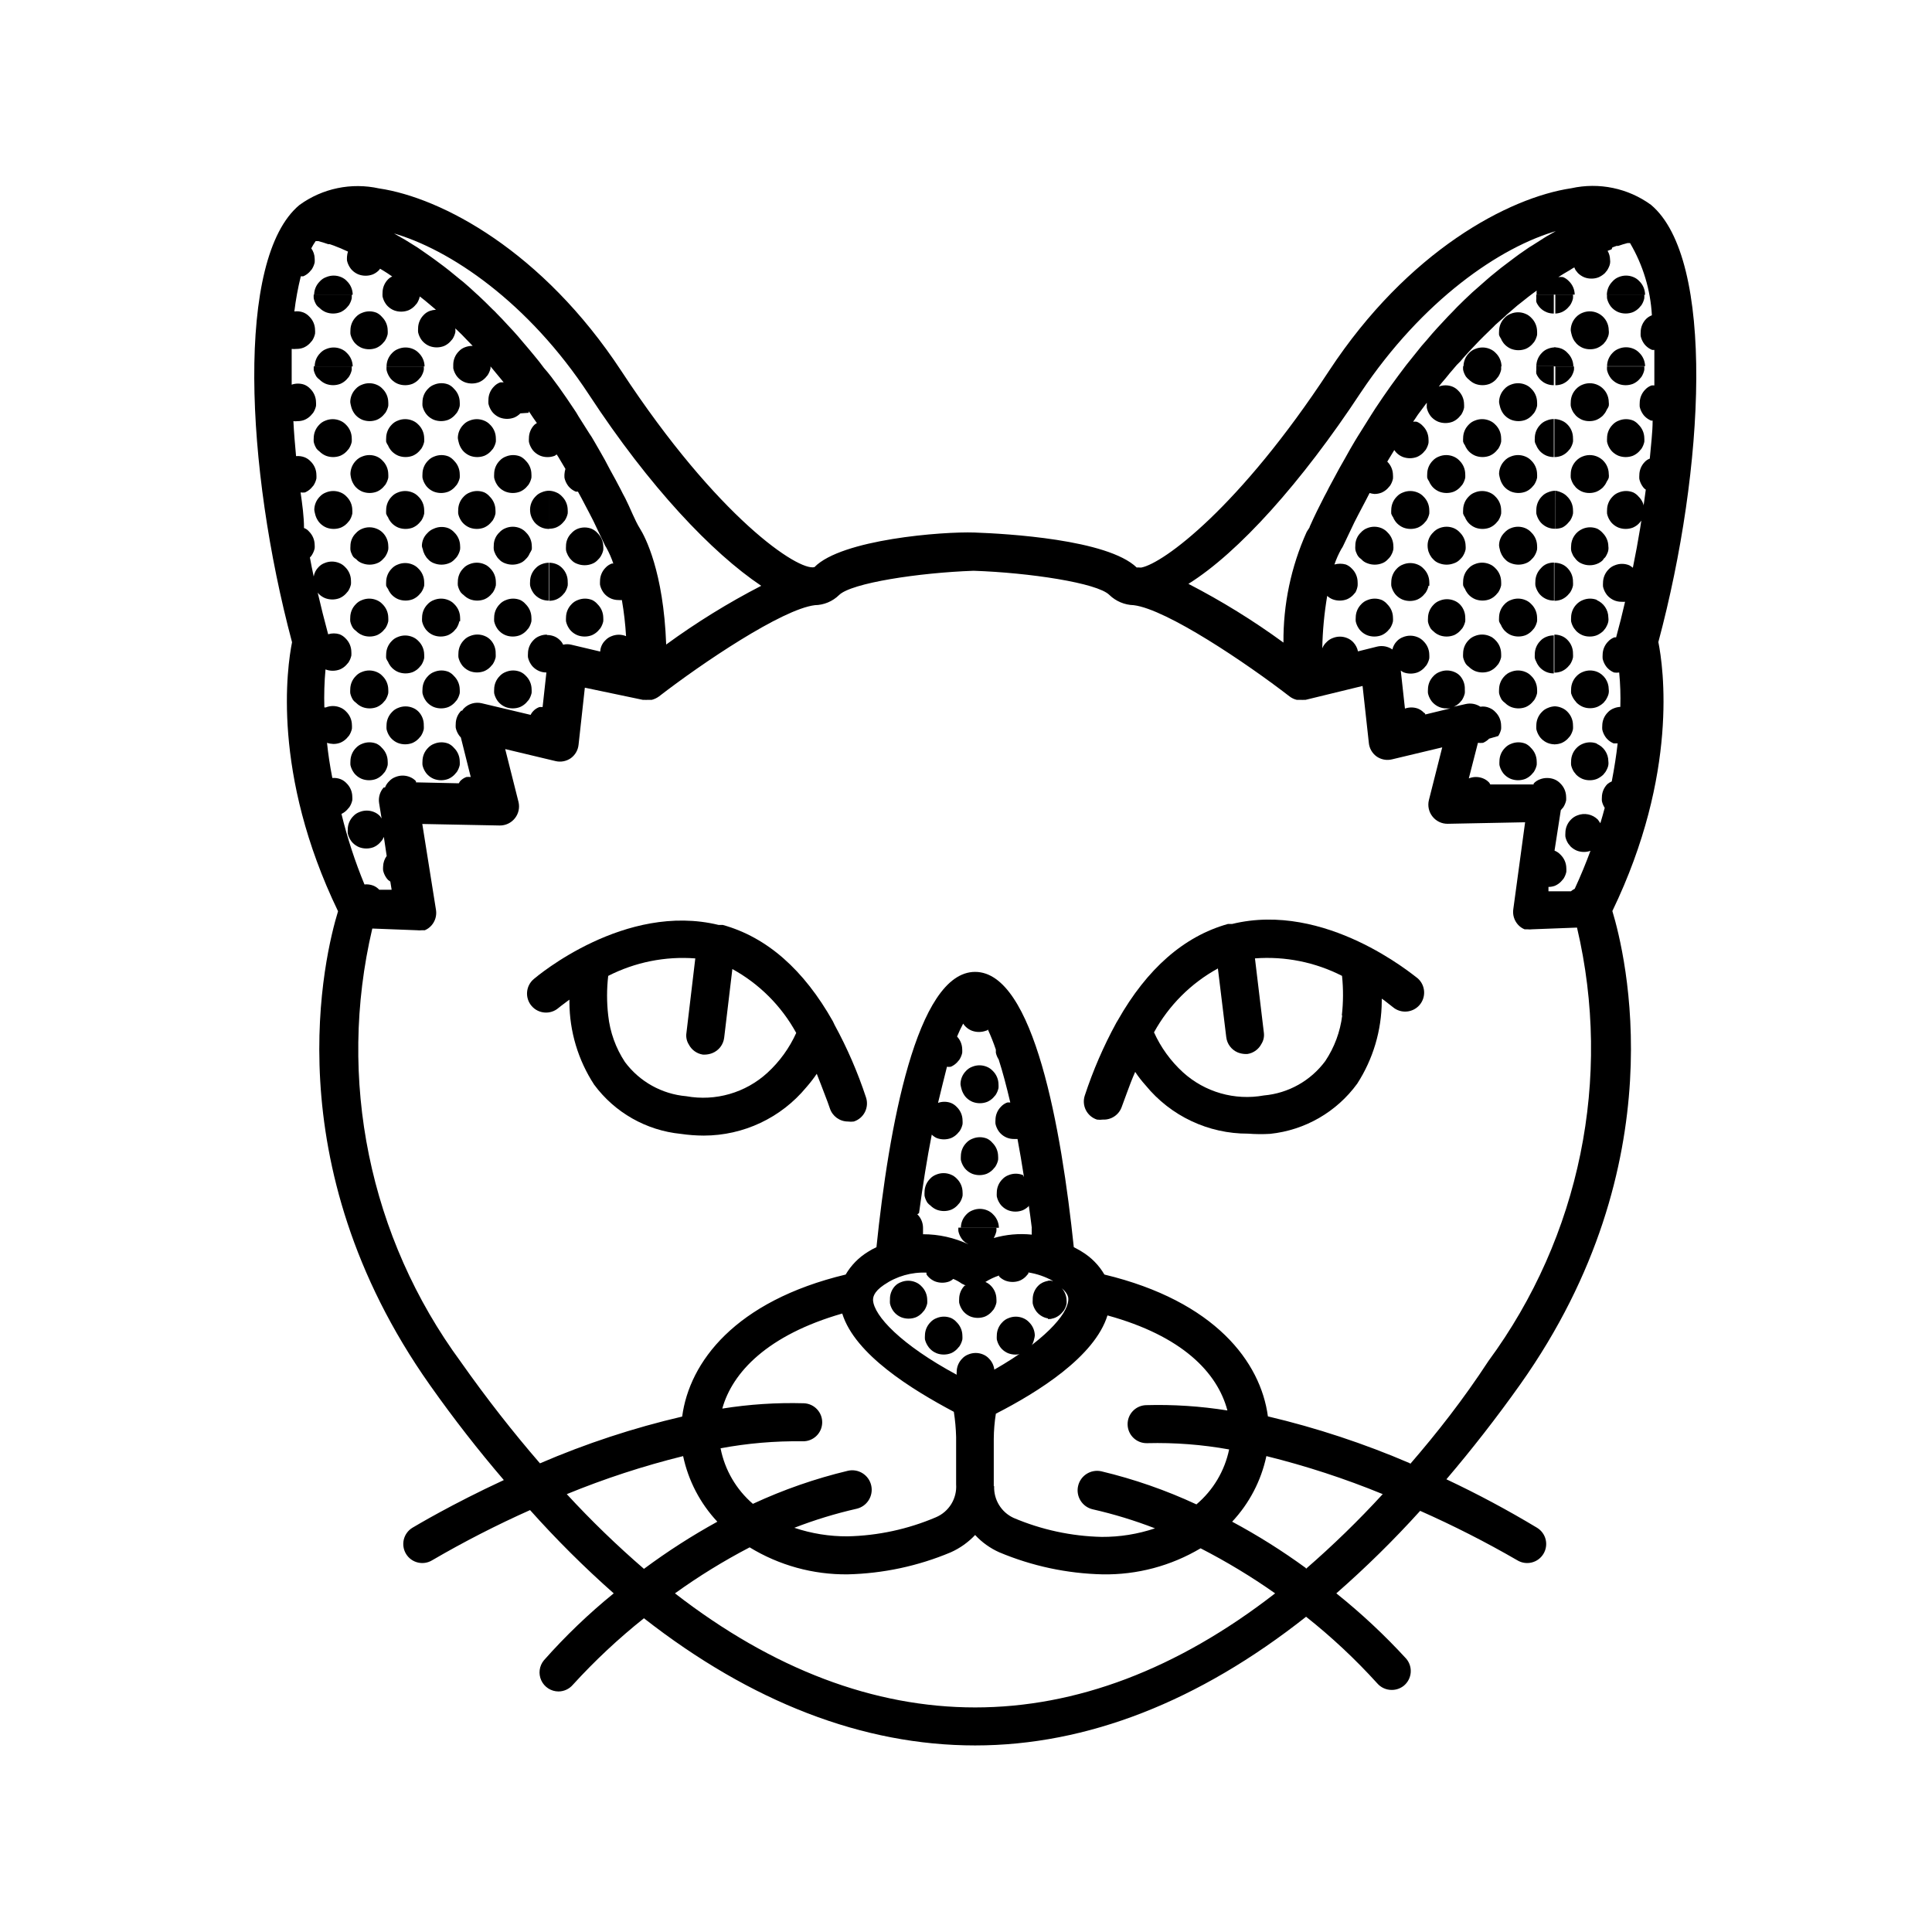
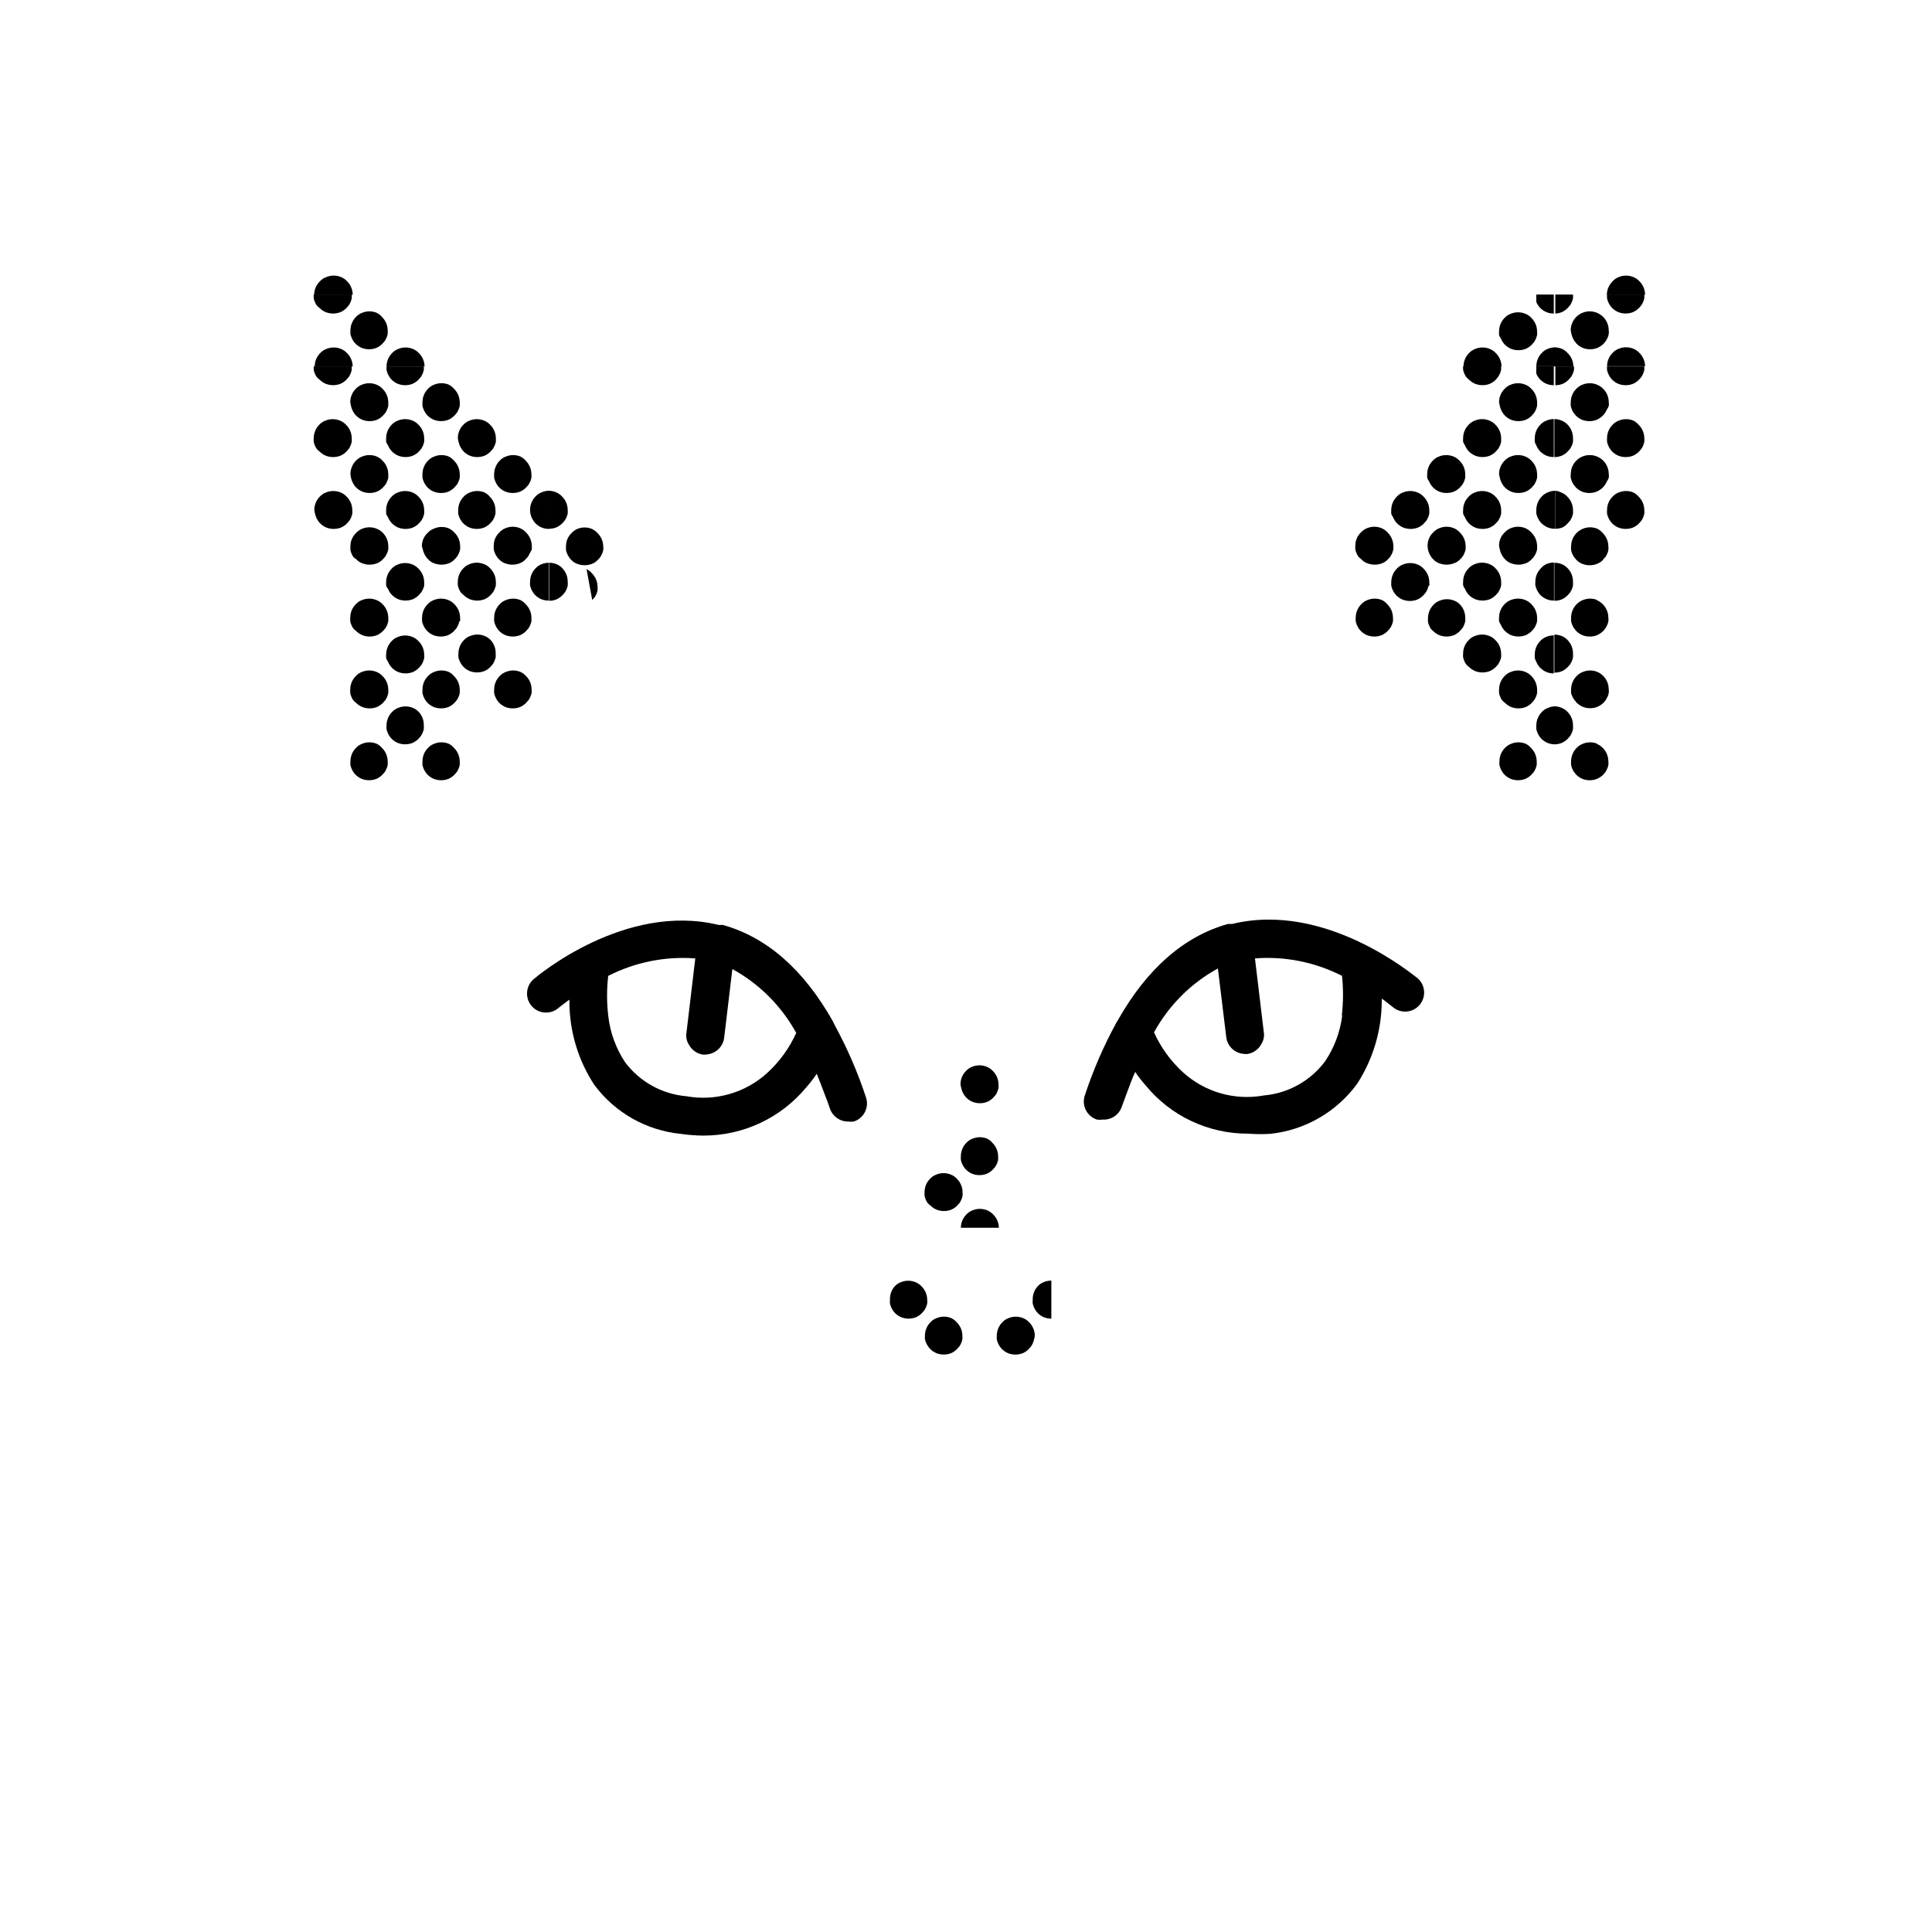
<svg xmlns="http://www.w3.org/2000/svg" fill="#000000" width="800px" height="800px" version="1.1" viewBox="144 144 512 512">
  <g>
    <path d="m289.51 284.12c0.656 0.008 1.309-0.109 1.914-0.352 0.605-0.262 1.152-0.637 1.613-1.109l0.656-0.754c0.359-0.555 0.617-1.168 0.754-1.812 0.027-0.336 0.027-0.676 0-1.008-0.02-1.332-0.562-2.598-1.512-3.527-0.445-0.488-0.996-0.867-1.609-1.109-0.605-0.258-1.258-0.395-1.914-0.402v10.078z" />
    <path d="m297.12 284.12c-0.637 0.25-1.207 0.648-1.664 1.16-0.945 0.906-1.477 2.164-1.461 3.477-0.027 0.336-0.027 0.672 0 1.008 0.047 0.332 0.148 0.656 0.305 0.957 0.109 0.305 0.262 0.594 0.453 0.855 0.156 0.285 0.359 0.539 0.602 0.758 0.445 0.512 1.02 0.895 1.664 1.105 1.234 0.469 2.598 0.469 3.828 0 0.625-0.223 1.18-0.605 1.613-1.105 0.246-0.23 0.465-0.484 0.656-0.758 0.168-0.273 0.32-0.559 0.453-0.855 0.129-0.309 0.23-0.629 0.301-0.957 0.031-0.336 0.031-0.672 0-1.008-0.031-1.312-0.574-2.559-1.512-3.477-0.445-0.5-0.996-0.898-1.613-1.16-1.164-0.449-2.457-0.449-3.625 0z" />
    <path d="m293.04 294.6c-0.445-0.484-0.996-0.863-1.613-1.109-0.605-0.238-1.258-0.359-1.914-0.352v10.078-0.004c0.656 0.012 1.309-0.109 1.914-0.352 0.605-0.262 1.152-0.637 1.613-1.109l0.656-0.754c0.359-0.555 0.617-1.168 0.754-1.812 0.027-0.336 0.027-0.672 0-1.008 0.023-1.332-0.484-2.621-1.41-3.578z" />
-     <path d="m300.95 303.02c-1.227-0.504-2.602-0.504-3.828 0-0.637 0.23-1.207 0.609-1.664 1.109-0.93 0.938-1.453 2.203-1.461 3.523-0.023 0.336-0.023 0.676 0 1.008 0.141 0.648 0.398 1.262 0.758 1.816 0.168 0.273 0.371 0.527 0.602 0.754 0.477 0.477 1.043 0.855 1.664 1.109 1.234 0.469 2.598 0.469 3.828 0 0.605-0.262 1.152-0.637 1.613-1.109l0.656-0.754c0.359-0.555 0.613-1.168 0.754-1.816 0.023-0.332 0.023-0.672 0-1.008-0.02-1.328-0.562-2.594-1.512-3.523-0.387-0.465-0.867-0.84-1.41-1.109z" />
+     <path d="m300.95 303.02l0.656-0.754c0.359-0.555 0.613-1.168 0.754-1.816 0.023-0.332 0.023-0.672 0-1.008-0.02-1.328-0.562-2.594-1.512-3.523-0.387-0.465-0.867-0.84-1.41-1.109z" />
    <path d="m281.91 264.98c-1.227-0.504-2.602-0.504-3.828 0-0.637 0.23-1.207 0.609-1.664 1.109-0.93 0.938-1.457 2.203-1.461 3.527-0.023 0.336-0.023 0.672 0 1.008 0.141 0.645 0.395 1.258 0.754 1.812 0.172 0.277 0.375 0.531 0.605 0.758 0.477 0.477 1.039 0.852 1.664 1.105 1.234 0.469 2.594 0.469 3.828 0 0.605-0.258 1.152-0.637 1.613-1.105l0.656-0.754-0.004-0.004c0.363-0.555 0.617-1.168 0.758-1.812 0.023-0.336 0.023-0.672 0-1.008-0.02-1.328-0.562-2.598-1.512-3.527-0.391-0.461-0.871-0.84-1.41-1.109z" />
    <path d="m272.38 274.5c-1.227-0.504-2.602-0.504-3.828 0-0.637 0.23-1.207 0.609-1.664 1.109-0.93 0.938-1.453 2.203-1.461 3.523-0.023 0.336-0.023 0.676 0 1.008 0.141 0.648 0.398 1.262 0.758 1.816 0.168 0.273 0.371 0.527 0.605 0.754 0.473 0.477 1.039 0.855 1.66 1.109 1.234 0.469 2.598 0.469 3.828 0 0.605-0.262 1.152-0.637 1.613-1.109l0.656-0.754c0.359-0.555 0.613-1.168 0.754-1.816 0.027-0.332 0.027-0.672 0-1.008-0.02-1.328-0.562-2.594-1.512-3.523-0.387-0.465-0.867-0.84-1.41-1.109z" />
    <path d="m284.57 280.14c0.141 0.648 0.398 1.262 0.758 1.816 0.168 0.273 0.371 0.527 0.605 0.754 0.473 0.477 1.039 0.855 1.66 1.109 0.609 0.242 1.262 0.359 1.914 0.352v-10.125c-0.656 0.008-1.309 0.145-1.914 0.402-0.633 0.23-1.207 0.609-1.66 1.109-0.934 0.938-1.457 2.203-1.461 3.527 0.004 0.352 0.039 0.707 0.098 1.055z" />
    <path d="m284.93 289.61c0.027-0.336 0.027-0.672 0-1.008-0.035-1.312-0.574-2.559-1.512-3.477-0.445-0.5-0.996-0.895-1.613-1.156-1.227-0.504-2.602-0.504-3.828 0-0.641 0.246-1.207 0.645-1.664 1.156-0.945 0.906-1.477 2.168-1.461 3.477-0.031 0.336-0.031 0.672 0 1.008 0.047 0.336 0.148 0.656 0.305 0.957 0.109 0.305 0.262 0.594 0.453 0.855 0.156 0.285 0.359 0.543 0.602 0.758 0.445 0.512 1.02 0.898 1.664 1.109 1.234 0.469 2.598 0.469 3.828 0 0.625-0.227 1.18-0.609 1.613-1.109 0.246-0.227 0.465-0.48 0.656-0.758 0.168-0.273 0.32-0.559 0.453-0.855 0.199-0.301 0.367-0.621 0.504-0.957z" />
    <path d="m289.51 293.14c-0.652-0.008-1.305 0.113-1.914 0.352-0.633 0.23-1.207 0.609-1.66 1.109-0.934 0.938-1.457 2.203-1.461 3.527-0.027 0.336-0.027 0.672 0 1.008 0.137 0.645 0.395 1.258 0.754 1.812 0.172 0.277 0.375 0.531 0.605 0.758 0.473 0.477 1.039 0.852 1.66 1.105 0.609 0.242 1.262 0.363 1.918 0.355v-10.078z" />
    <path d="m281.91 303.02c-1.227-0.504-2.602-0.504-3.828 0-0.637 0.23-1.207 0.609-1.664 1.109-0.93 0.938-1.457 2.203-1.461 3.523-0.023 0.336-0.023 0.676 0 1.008 0.141 0.648 0.395 1.262 0.754 1.816 0.172 0.273 0.375 0.527 0.605 0.754 0.477 0.477 1.039 0.855 1.664 1.109 1.234 0.469 2.594 0.469 3.828 0 0.605-0.262 1.152-0.637 1.613-1.109l0.656-0.754h-0.004c0.363-0.555 0.617-1.168 0.758-1.816 0.023-0.332 0.023-0.672 0-1.008-0.02-1.328-0.562-2.594-1.512-3.523-0.391-0.465-0.871-0.84-1.41-1.109z" />
    <path d="m274.05 313.64c-0.449-0.484-1-0.863-1.613-1.105-1.227-0.504-2.602-0.504-3.828 0-0.637 0.227-1.207 0.609-1.664 1.105-0.93 0.938-1.453 2.207-1.461 3.527-0.023 0.336-0.023 0.672 0 1.008 0.141 0.645 0.398 1.262 0.758 1.812 0.168 0.277 0.371 0.531 0.602 0.758 0.477 0.477 1.043 0.852 1.664 1.109 1.234 0.469 2.598 0.469 3.828 0 0.605-0.262 1.152-0.641 1.613-1.109l0.656-0.754v-0.004c0.359-0.551 0.613-1.168 0.754-1.812 0.023-0.336 0.023-0.672 0-1.008 0.035-1.301-0.434-2.562-1.309-3.527z" />
    <path d="m281.91 322.06c-1.227-0.504-2.602-0.504-3.828 0-0.637 0.23-1.207 0.609-1.664 1.109-0.93 0.938-1.457 2.203-1.461 3.527-0.023 0.336-0.023 0.672 0 1.008 0.141 0.645 0.395 1.258 0.754 1.812 0.172 0.277 0.375 0.527 0.605 0.754 0.477 0.477 1.039 0.855 1.664 1.109 1.234 0.469 2.594 0.469 3.828 0 0.605-0.262 1.152-0.637 1.613-1.109l0.703-0.805c0.359-0.555 0.617-1.168 0.758-1.812 0.023-0.336 0.023-0.672 0-1.008-0.02-1.328-0.562-2.598-1.512-3.527-0.41-0.449-0.906-0.809-1.461-1.059z" />
    <path d="m262.91 245.93c-1.227-0.504-2.602-0.504-3.828 0-0.633 0.23-1.207 0.609-1.66 1.109-0.934 0.938-1.457 2.203-1.461 3.527-0.027 0.332-0.027 0.672 0 1.008 0.137 0.645 0.395 1.258 0.754 1.812 0.172 0.273 0.375 0.527 0.605 0.754 0.473 0.477 1.039 0.855 1.66 1.109 1.234 0.469 2.598 0.469 3.832 0 0.602-0.262 1.152-0.637 1.609-1.109l0.656-0.754c0.359-0.555 0.617-1.168 0.758-1.812 0.023-0.336 0.023-0.676 0-1.008-0.02-1.332-0.562-2.598-1.512-3.527-0.391-0.465-0.871-0.84-1.414-1.109z" />
    <path d="m265.53 261.1c0.141 0.645 0.395 1.262 0.758 1.812 0.168 0.277 0.371 0.531 0.602 0.758 0.477 0.477 1.043 0.852 1.664 1.109 1.234 0.469 2.594 0.469 3.828 0 0.605-0.262 1.152-0.637 1.613-1.109l0.656-0.754v-0.004c0.359-0.551 0.613-1.168 0.754-1.812 0.023-0.336 0.023-0.672 0-1.008-0.02-1.328-0.562-2.598-1.512-3.527-0.445-0.484-0.996-0.863-1.613-1.105-1.227-0.504-2.602-0.504-3.828 0-0.637 0.227-1.207 0.609-1.66 1.105-0.934 0.941-1.457 2.207-1.461 3.527 0.039 0.34 0.105 0.68 0.199 1.008z" />
    <path d="m262.91 264.98c-1.227-0.504-2.602-0.504-3.828 0-0.633 0.23-1.207 0.609-1.66 1.109-0.934 0.938-1.457 2.203-1.461 3.527-0.027 0.336-0.027 0.672 0 1.008 0.137 0.645 0.395 1.258 0.754 1.812 0.172 0.277 0.375 0.531 0.605 0.758 0.473 0.477 1.039 0.852 1.66 1.105 1.234 0.469 2.598 0.469 3.832 0 0.602-0.258 1.152-0.637 1.609-1.105l0.656-0.754v-0.004c0.359-0.555 0.617-1.168 0.758-1.812 0.023-0.336 0.023-0.672 0-1.008-0.02-1.328-0.562-2.598-1.512-3.527-0.391-0.461-0.871-0.84-1.414-1.109z" />
    <path d="m256.06 289.61c0.047 0.336 0.152 0.656 0.305 0.957 0.109 0.305 0.262 0.594 0.453 0.855 0.156 0.285 0.359 0.543 0.605 0.758 0.441 0.512 1.016 0.898 1.66 1.109 1.234 0.469 2.598 0.469 3.828 0 0.625-0.227 1.18-0.609 1.613-1.109 0.246-0.227 0.465-0.48 0.656-0.758 0.172-0.273 0.32-0.559 0.453-0.855 0.129-0.309 0.23-0.629 0.301-0.957 0.031-0.336 0.031-0.672 0-1.008-0.031-1.312-0.574-2.559-1.512-3.477-0.445-0.5-0.996-0.895-1.609-1.156-1.262-0.473-2.66-0.418-3.879 0.148-0.641 0.25-1.211 0.648-1.664 1.16-0.949 0.906-1.477 2.164-1.461 3.477 0.062 0.293 0.145 0.578 0.25 0.855z" />
    <path d="m266.89 301.71c0.477 0.477 1.043 0.852 1.664 1.105 1.234 0.469 2.594 0.469 3.828 0 0.605-0.258 1.152-0.637 1.613-1.105l0.656-0.754v-0.004c0.359-0.555 0.613-1.168 0.754-1.812 0.023-0.336 0.023-0.672 0-1.008-0.02-1.328-0.562-2.598-1.512-3.527-0.445-0.484-0.996-0.863-1.613-1.109-1.227-0.504-2.602-0.504-3.828 0-0.637 0.23-1.207 0.609-1.66 1.109-0.934 0.938-1.457 2.203-1.461 3.527-0.027 0.336-0.027 0.672 0 1.008 0.137 0.645 0.395 1.258 0.754 1.812 0.23 0.289 0.504 0.543 0.805 0.758z" />
    <path d="m265.93 308.66c0.027-0.332 0.027-0.672 0-1.008-0.02-1.328-0.562-2.594-1.512-3.523-0.445-0.488-0.996-0.867-1.609-1.109-1.227-0.504-2.606-0.504-3.832 0-0.633 0.23-1.203 0.609-1.66 1.109-0.93 0.938-1.457 2.203-1.461 3.523-0.027 0.336-0.027 0.676 0 1.008 0.141 0.648 0.395 1.262 0.754 1.816 0.172 0.273 0.375 0.527 0.605 0.754 0.477 0.477 1.039 0.855 1.664 1.109 1.23 0.469 2.594 0.469 3.828 0 0.605-0.262 1.152-0.637 1.613-1.109l0.656-0.754h-0.004c0.359-0.555 0.617-1.168 0.758-1.816z" />
    <path d="m262.91 322.06c-1.227-0.504-2.602-0.504-3.828 0-0.633 0.23-1.207 0.609-1.66 1.109-0.934 0.938-1.457 2.203-1.461 3.527-0.027 0.336-0.027 0.672 0 1.008 0.137 0.645 0.395 1.258 0.754 1.812 0.172 0.277 0.375 0.527 0.605 0.754 0.473 0.477 1.039 0.855 1.66 1.109 1.234 0.469 2.598 0.469 3.832 0 0.602-0.262 1.152-0.637 1.609-1.109l0.656-0.754c0.359-0.555 0.617-1.168 0.758-1.812 0.023-0.336 0.023-0.672 0-1.008-0.02-1.328-0.562-2.598-1.512-3.527-0.391-0.465-0.871-0.84-1.414-1.109z" />
    <path d="m255 332.69c-0.449-0.488-1-0.867-1.613-1.109-1.227-0.504-2.602-0.504-3.828 0-0.637 0.23-1.207 0.609-1.664 1.109-0.93 0.938-1.457 2.203-1.461 3.523-0.023 0.336-0.023 0.672 0 1.008 0.141 0.648 0.395 1.262 0.754 1.816 0.172 0.273 0.375 0.527 0.605 0.754 0.477 0.477 1.039 0.855 1.664 1.109 1.234 0.469 2.594 0.469 3.828 0 0.605-0.262 1.152-0.637 1.613-1.109l0.656-0.754h-0.004c0.363-0.555 0.617-1.168 0.758-1.816 0.023-0.336 0.023-0.672 0-1.008 0.035-1.301-0.434-2.562-1.309-3.523z" />
    <path d="m262.91 341.1c-1.227-0.504-2.602-0.504-3.828 0-0.633 0.23-1.207 0.613-1.66 1.109-0.934 0.938-1.457 2.207-1.461 3.527-0.027 0.336-0.027 0.672 0 1.008 0.137 0.645 0.395 1.258 0.754 1.812 0.172 0.277 0.375 0.531 0.605 0.758 0.473 0.477 1.039 0.852 1.66 1.105 1.234 0.469 2.598 0.469 3.832 0 0.602-0.258 1.152-0.637 1.609-1.105l0.656-0.754v-0.004c0.359-0.555 0.617-1.168 0.758-1.812 0.023-0.336 0.023-0.672 0-1.008-0.02-1.328-0.562-2.598-1.512-3.527-0.391-0.461-0.871-0.84-1.414-1.109z" />
    <path d="m237.47 222.05c-0.02-1.332-0.562-2.598-1.512-3.527-0.445-0.488-0.996-0.867-1.609-1.109-1.227-0.504-2.606-0.504-3.832 0-0.699 0.234-1.324 0.652-1.812 1.211-0.93 0.938-1.457 2.203-1.461 3.523h10.078z" />
    <path d="m243.82 226.89c-1.227-0.504-2.602-0.504-3.828 0-0.637 0.23-1.207 0.609-1.664 1.105-0.93 0.941-1.453 2.207-1.461 3.527-0.023 0.336-0.023 0.672 0 1.008 0.141 0.645 0.398 1.262 0.758 1.816 0.168 0.273 0.371 0.527 0.605 0.754 0.473 0.477 1.039 0.855 1.66 1.109 1.234 0.469 2.598 0.469 3.832 0 0.602-0.262 1.152-0.637 1.609-1.109l0.656-0.754c0.359-0.555 0.617-1.172 0.754-1.816 0.027-0.336 0.027-0.672 0-1.008-0.016-1.328-0.562-2.594-1.512-3.527-0.387-0.461-0.867-0.84-1.41-1.105z" />
    <path d="m237.47 241.1c-0.02-1.328-0.562-2.598-1.512-3.527-0.445-0.484-0.996-0.863-1.609-1.109-1.227-0.504-2.606-0.504-3.832 0-0.633 0.23-1.203 0.609-1.66 1.109-0.934 0.938-1.457 2.203-1.461 3.527h10.078z" />
    <path d="m246.44 241.1h10.078-0.004c-0.016-1.328-0.559-2.598-1.508-3.527-0.449-0.484-1-0.863-1.613-1.109-1.227-0.504-2.602-0.504-3.828 0-0.637 0.23-1.207 0.609-1.664 1.109-0.93 0.938-1.457 2.203-1.461 3.527z" />
    <path d="m246.44 241.1c-0.023 0.316-0.023 0.637 0 0.957 0.141 0.645 0.395 1.258 0.754 1.812 0.172 0.277 0.375 0.531 0.605 0.758 0.477 0.477 1.039 0.852 1.664 1.105 1.234 0.469 2.594 0.469 3.828 0 0.605-0.258 1.152-0.637 1.613-1.105l0.656-0.754-0.004-0.004c0.363-0.555 0.617-1.168 0.758-1.812 0.023-0.32 0.023-0.641 0-0.957h-10.078z" />
    <path d="m237.02 251.58c0.141 0.645 0.395 1.258 0.758 1.812 0.168 0.273 0.371 0.527 0.602 0.754 0.477 0.477 1.043 0.855 1.664 1.109 1.234 0.469 2.594 0.469 3.828 0 0.605-0.262 1.152-0.637 1.613-1.109l0.656-0.754c0.359-0.555 0.613-1.168 0.754-1.812 0.023-0.336 0.023-0.676 0-1.008-0.02-1.332-0.562-2.598-1.512-3.527-0.445-0.488-0.996-0.867-1.613-1.109-1.227-0.504-2.602-0.504-3.828 0-0.637 0.23-1.207 0.609-1.66 1.109-0.934 0.938-1.457 2.203-1.461 3.527 0.039 0.34 0.109 0.676 0.199 1.008z" />
    <path d="m246.84 262.05c0.113 0.305 0.266 0.594 0.453 0.855 0.172 0.277 0.375 0.531 0.605 0.758 0.477 0.477 1.039 0.852 1.664 1.109 1.23 0.469 2.594 0.469 3.828 0 0.605-0.262 1.152-0.637 1.613-1.109l0.656-0.754-0.004-0.004c0.359-0.551 0.617-1.168 0.758-1.812 0.023-0.336 0.023-0.672 0-1.008-0.02-1.328-0.562-2.598-1.512-3.527-0.449-0.484-1-0.863-1.613-1.105-1.227-0.504-2.602-0.504-3.828 0-0.637 0.227-1.207 0.609-1.664 1.105-0.93 0.941-1.453 2.207-1.461 3.527-0.023 0.336-0.023 0.672 0 1.008 0.117 0.344 0.289 0.668 0.504 0.957z" />
    <path d="m237.02 270.62c0.141 0.645 0.395 1.258 0.758 1.812 0.168 0.277 0.371 0.531 0.602 0.758 0.477 0.477 1.043 0.852 1.664 1.105 1.234 0.469 2.594 0.469 3.828 0 0.605-0.258 1.152-0.637 1.613-1.105l0.656-0.754v-0.004c0.359-0.555 0.613-1.168 0.754-1.812 0.023-0.336 0.023-0.672 0-1.008-0.02-1.328-0.562-2.598-1.512-3.527-0.434-0.48-0.965-0.859-1.562-1.109-1.227-0.504-2.602-0.504-3.828 0-0.637 0.23-1.207 0.609-1.664 1.109-0.93 0.938-1.453 2.203-1.461 3.527 0.027 0.34 0.078 0.676 0.152 1.008z" />
    <path d="m246.84 281.1c0.113 0.309 0.266 0.594 0.453 0.859 0.172 0.273 0.375 0.527 0.605 0.754 0.477 0.477 1.039 0.855 1.664 1.109 1.23 0.469 2.594 0.469 3.828 0 0.605-0.262 1.152-0.637 1.613-1.109l0.656-0.754h-0.004c0.359-0.555 0.617-1.168 0.758-1.816 0.023-0.332 0.023-0.672 0-1.008-0.02-1.328-0.562-2.594-1.512-3.523-0.449-0.488-1-0.867-1.613-1.109-1.227-0.504-2.602-0.504-3.828 0-0.637 0.23-1.207 0.609-1.664 1.109-0.93 0.938-1.453 2.203-1.461 3.523-0.023 0.336-0.023 0.676 0 1.008 0.117 0.344 0.289 0.668 0.504 0.957z" />
    <path d="m238.38 292.18c0.445 0.512 1.02 0.898 1.664 1.109 1.234 0.469 2.594 0.469 3.828 0 0.625-0.227 1.18-0.609 1.613-1.109 0.246-0.227 0.465-0.48 0.656-0.758 0.168-0.273 0.32-0.559 0.453-0.855 0.129-0.309 0.23-0.629 0.301-0.957 0.031-0.336 0.031-0.672 0-1.008-0.031-1.312-0.574-2.559-1.512-3.477-0.445-0.438-0.977-0.781-1.562-1.008-1.227-0.504-2.602-0.504-3.828 0-0.637 0.25-1.207 0.648-1.664 1.16-0.945 0.906-1.473 2.164-1.461 3.477-0.027 0.336-0.027 0.672 0 1.008 0.047 0.332 0.152 0.656 0.305 0.957 0.109 0.305 0.262 0.594 0.453 0.855 0.215 0.242 0.473 0.449 0.754 0.605z" />
    <path d="m246.84 300.09c0.113 0.305 0.266 0.594 0.453 0.855 0.172 0.277 0.375 0.531 0.605 0.758 0.477 0.477 1.039 0.852 1.664 1.105 1.23 0.469 2.594 0.469 3.828 0 0.605-0.258 1.152-0.637 1.613-1.105l0.656-0.754-0.004-0.004c0.352-0.523 0.605-1.102 0.758-1.711 0.023-0.336 0.023-0.676 0-1.008-0.02-1.332-0.562-2.598-1.512-3.527-0.449-0.488-1-0.867-1.613-1.109-1.227-0.504-2.602-0.504-3.828 0-0.637 0.23-1.207 0.609-1.664 1.109-0.93 0.938-1.453 2.203-1.461 3.527-0.023 0.332-0.023 0.672 0 1.008 0.129 0.305 0.297 0.594 0.504 0.855z" />
    <path d="m238.38 311.23c0.477 0.477 1.043 0.855 1.664 1.109 1.234 0.469 2.594 0.469 3.828 0 0.605-0.262 1.152-0.637 1.613-1.109l0.656-0.754c0.359-0.555 0.613-1.168 0.754-1.816 0.023-0.332 0.023-0.672 0-1.008-0.02-1.328-0.562-2.594-1.512-3.523-0.445-0.488-0.996-0.867-1.613-1.109-1.227-0.504-2.602-0.504-3.828 0-0.637 0.23-1.207 0.609-1.66 1.109-0.934 0.938-1.457 2.203-1.461 3.523-0.027 0.336-0.027 0.676 0 1.008 0.137 0.648 0.395 1.262 0.754 1.816 0.23 0.285 0.504 0.543 0.805 0.754z" />
    <path d="m246.84 319.39c0.113 0.305 0.266 0.59 0.453 0.855 0.172 0.273 0.375 0.527 0.605 0.754 0.477 0.477 1.039 0.855 1.664 1.109 1.23 0.469 2.594 0.469 3.828 0 0.605-0.262 1.152-0.637 1.613-1.109l0.656-0.754h-0.004c0.359-0.555 0.617-1.168 0.758-1.812 0.023-0.336 0.023-0.676 0-1.008-0.02-1.332-0.562-2.598-1.512-3.527-0.449-0.488-1-0.867-1.613-1.109-1.227-0.504-2.602-0.504-3.828 0-0.637 0.23-1.207 0.609-1.664 1.109-0.93 0.938-1.453 2.203-1.461 3.527-0.023 0.332-0.023 0.672 0 1.008 0.117 0.34 0.289 0.664 0.504 0.957z" />
    <path d="m238.38 330.27c0.477 0.477 1.043 0.855 1.664 1.109 1.234 0.469 2.594 0.469 3.828 0 0.605-0.262 1.152-0.637 1.613-1.109l0.656-0.754c0.359-0.555 0.613-1.168 0.754-1.812 0.023-0.336 0.023-0.672 0-1.008-0.02-1.328-0.562-2.598-1.512-3.527-0.445-0.488-0.996-0.867-1.613-1.109-1.227-0.504-2.602-0.504-3.828 0-0.637 0.23-1.207 0.609-1.66 1.109-0.934 0.938-1.457 2.203-1.461 3.527-0.027 0.336-0.027 0.672 0 1.008 0.137 0.645 0.395 1.258 0.754 1.812 0.23 0.289 0.504 0.543 0.805 0.754z" />
    <path d="m243.82 341.1c-1.227-0.504-2.602-0.504-3.828 0-0.637 0.23-1.207 0.613-1.664 1.109-0.93 0.938-1.453 2.207-1.461 3.527-0.023 0.336-0.023 0.672 0 1.008 0.141 0.645 0.398 1.258 0.758 1.812 0.168 0.277 0.371 0.531 0.605 0.758 0.473 0.477 1.039 0.852 1.66 1.105 1.234 0.469 2.598 0.469 3.832 0 0.602-0.258 1.152-0.637 1.609-1.105l0.656-0.754v-0.004c0.359-0.555 0.617-1.168 0.754-1.812 0.027-0.336 0.027-0.672 0-1.008-0.016-1.328-0.562-2.598-1.512-3.527-0.387-0.461-0.867-0.84-1.41-1.109z" />
    <path d="m228.7 225.63c0.477 0.477 1.039 0.855 1.664 1.109 1.23 0.469 2.594 0.469 3.828 0 0.605-0.262 1.152-0.637 1.613-1.109l0.656-0.754h-0.004c0.359-0.555 0.617-1.168 0.758-1.812 0.023-0.336 0.023-0.676 0-1.008h-10.078c-0.023 0.332-0.023 0.672 0 1.008 0.141 0.645 0.398 1.258 0.758 1.812 0.23 0.289 0.504 0.543 0.805 0.754z" />
    <path d="m228.7 244.62c0.477 0.477 1.039 0.852 1.664 1.105 1.23 0.469 2.594 0.469 3.828 0 0.605-0.258 1.152-0.637 1.613-1.105l0.656-0.754-0.004-0.004c0.359-0.555 0.617-1.168 0.758-1.812 0.02-0.32 0.02-0.641 0-0.957h-10.078c-0.02 0.316-0.02 0.637 0 0.957 0.141 0.645 0.398 1.258 0.758 1.812 0.23 0.289 0.504 0.543 0.805 0.758z" />
    <path d="m228.7 263.67c0.477 0.477 1.039 0.852 1.664 1.109 1.23 0.469 2.594 0.469 3.828 0 0.605-0.262 1.152-0.637 1.613-1.109l0.656-0.754-0.004-0.004c0.359-0.551 0.617-1.168 0.758-1.812 0.023-0.336 0.023-0.672 0-1.008-0.02-1.328-0.562-2.598-1.512-3.527-0.449-0.484-1-0.863-1.613-1.105-1.227-0.504-2.602-0.504-3.828 0-0.637 0.227-1.207 0.609-1.664 1.105-0.93 0.941-1.453 2.207-1.461 3.527-0.023 0.336-0.023 0.672 0 1.008 0.141 0.645 0.398 1.262 0.758 1.812 0.23 0.289 0.504 0.543 0.805 0.758z" />
    <path d="m227.49 280.14c0.141 0.648 0.398 1.262 0.758 1.816 0.168 0.273 0.371 0.527 0.605 0.754 0.473 0.477 1.039 0.855 1.66 1.109 1.234 0.469 2.598 0.469 3.832 0 0.602-0.262 1.152-0.637 1.609-1.109l0.656-0.754c0.359-0.555 0.617-1.168 0.754-1.816 0.027-0.332 0.027-0.672 0-1.008-0.016-1.328-0.562-2.594-1.512-3.523-0.445-0.488-0.996-0.867-1.609-1.109-1.227-0.504-2.602-0.504-3.828 0-0.637 0.23-1.207 0.609-1.664 1.109-0.93 0.938-1.457 2.203-1.461 3.523 0.043 0.344 0.109 0.68 0.199 1.008z" />
    <path d="m579.96 222.05c-0.02-1.332-0.562-2.598-1.512-3.527-0.449-0.488-1-0.867-1.613-1.109-1.227-0.504-2.602-0.504-3.828 0-0.664 0.25-1.254 0.668-1.715 1.211-0.93 0.938-1.453 2.203-1.461 3.523h10.078z" />
    <path d="m576.84 236.41c-1.227-0.504-2.602-0.504-3.828 0-0.637 0.23-1.207 0.613-1.664 1.109-0.93 0.938-1.457 2.207-1.461 3.527h10.078c-0.02-1.328-0.562-2.598-1.512-3.527-0.449-0.484-1-0.863-1.613-1.109z" />
    <path d="m576.84 255.46c-1.227-0.504-2.602-0.504-3.828 0-0.637 0.227-1.207 0.609-1.664 1.105-0.93 0.941-1.457 2.207-1.461 3.527-0.023 0.336-0.023 0.672 0 1.008 0.141 0.645 0.395 1.262 0.758 1.812 0.168 0.277 0.371 0.531 0.602 0.758 0.477 0.477 1.043 0.852 1.664 1.109 1.234 0.469 2.594 0.469 3.828 0 0.605-0.262 1.152-0.637 1.613-1.109l0.656-0.754v-0.004c0.359-0.551 0.613-1.168 0.754-1.812 0.023-0.336 0.023-0.672 0-1.008-0.02-1.328-0.562-2.598-1.512-3.527-0.387-0.461-0.867-0.84-1.41-1.105z" />
    <path d="m576.84 274.5c-1.227-0.504-2.602-0.504-3.828 0-0.637 0.23-1.207 0.609-1.664 1.109-0.93 0.938-1.457 2.203-1.461 3.523-0.023 0.336-0.023 0.676 0 1.008 0.141 0.648 0.395 1.262 0.758 1.816 0.168 0.273 0.371 0.527 0.602 0.754 0.477 0.477 1.043 0.855 1.664 1.109 1.234 0.469 2.594 0.469 3.828 0 0.605-0.262 1.152-0.637 1.613-1.109l0.656-0.754c0.359-0.555 0.613-1.168 0.754-1.816 0.023-0.332 0.023-0.672 0-1.008-0.02-1.328-0.562-2.594-1.512-3.523-0.387-0.465-0.867-0.84-1.41-1.109z" />
    <path d="m557.84 226.74c0.602-0.262 1.152-0.637 1.609-1.109l0.656-0.754c0.359-0.555 0.617-1.168 0.754-1.812 0.027-0.336 0.027-0.676 0-1.008h-4.684v5.039-0.004c0.57-0.02 1.133-0.141 1.664-0.352z" />
    <path d="m569.88 222.05c-0.023 0.332-0.023 0.672 0 1.008 0.141 0.645 0.395 1.258 0.758 1.812 0.168 0.273 0.371 0.527 0.602 0.754 0.477 0.477 1.043 0.855 1.664 1.109 1.234 0.469 2.594 0.469 3.828 0 0.605-0.262 1.152-0.637 1.613-1.109l0.656-0.754c0.359-0.555 0.613-1.168 0.754-1.812 0.023-0.336 0.023-0.676 0-1.008h-10.078z" />
    <path d="m560.46 232.53c0.141 0.645 0.398 1.262 0.758 1.816l0.605 0.754h-0.004c0.48 0.473 1.047 0.848 1.664 1.109 0.609 0.238 1.262 0.359 1.914 0.352 0.656 0.008 1.305-0.113 1.914-0.352 0.613-0.273 1.176-0.648 1.664-1.109l0.605-0.754c0.168-0.277 0.32-0.562 0.453-0.859 0.145-0.301 0.246-0.625 0.301-0.957 0.051-0.332 0.051-0.672 0-1.008-0.008-1.676-0.848-3.234-2.242-4.164s-3.16-1.105-4.711-0.469c-0.629 0.242-1.195 0.621-1.66 1.105-0.934 0.941-1.457 2.207-1.461 3.527 0.039 0.34 0.109 0.68 0.199 1.008z" />
    <path d="m557.84 236.41c-0.609-0.238-1.262-0.359-1.918-0.352v5.039h5.039c-0.02-1.328-0.562-2.598-1.512-3.527-0.441-0.504-0.992-0.902-1.609-1.16z" />
    <path d="m556.18 246.09c0.656 0.008 1.305-0.113 1.914-0.355 0.605-0.258 1.152-0.637 1.613-1.105l0.656-0.754-0.004-0.004c0.363-0.555 0.617-1.168 0.758-1.812 0.023-0.32 0.023-0.641 0-0.957h-4.938z" />
    <path d="m569.88 241.1c-0.023 0.316-0.023 0.637 0 0.957 0.141 0.645 0.395 1.258 0.758 1.812 0.168 0.277 0.371 0.531 0.602 0.758 0.477 0.477 1.043 0.852 1.664 1.105 1.234 0.469 2.594 0.469 3.828 0 0.605-0.258 1.152-0.637 1.613-1.105l0.656-0.754v-0.004c0.359-0.555 0.613-1.168 0.754-1.812 0.023-0.32 0.023-0.641 0-0.957h-10.078z" />
    <path d="m570.34 251.58c0.051-0.336 0.051-0.676 0-1.008-0.008-1.676-0.848-3.238-2.242-4.168-1.395-0.93-3.16-1.105-4.711-0.469-0.629 0.242-1.195 0.621-1.66 1.109-0.934 0.938-1.457 2.203-1.461 3.527-0.027 0.332-0.027 0.672 0 1.008 0.137 0.645 0.395 1.258 0.754 1.812l0.605 0.754c0.48 0.473 1.043 0.848 1.66 1.109 0.609 0.242 1.262 0.359 1.918 0.352 0.652 0.008 1.305-0.109 1.914-0.352 0.609-0.273 1.172-0.648 1.66-1.109l0.605-0.754c0.172-0.277 0.324-0.562 0.453-0.855 0.219-0.293 0.387-0.617 0.504-0.957z" />
    <path d="m559.45 256.56c-0.445-0.484-0.996-0.863-1.609-1.105-0.605-0.258-1.258-0.398-1.918-0.406v10.078c0.656 0.008 1.309-0.113 1.918-0.352 0.602-0.262 1.152-0.637 1.609-1.109l0.656-0.754v-0.004c0.359-0.551 0.617-1.168 0.754-1.812 0.027-0.336 0.027-0.672 0-1.008 0.008-1.312-0.496-2.578-1.41-3.527z" />
    <path d="m570.34 270.62c0.051-0.336 0.051-0.676 0-1.008-0.008-1.676-0.848-3.238-2.242-4.168-1.395-0.93-3.16-1.105-4.711-0.469-0.629 0.242-1.195 0.621-1.66 1.109-0.934 0.938-1.457 2.203-1.461 3.527-0.027 0.336-0.027 0.672 0 1.008 0.137 0.645 0.395 1.258 0.754 1.812l0.605 0.754v0.004c0.48 0.469 1.043 0.844 1.66 1.105 0.609 0.242 1.262 0.363 1.918 0.355 0.652 0.008 1.305-0.113 1.914-0.355 0.609-0.273 1.172-0.648 1.66-1.105l0.605-0.754v-0.004c0.172-0.273 0.324-0.562 0.453-0.855 0.219-0.293 0.387-0.613 0.504-0.957z" />
    <path d="m559.45 282.71 0.656-0.754c0.359-0.555 0.617-1.168 0.754-1.816 0.027-0.332 0.027-0.672 0-1.008-0.016-1.328-0.562-2.594-1.512-3.523-0.445-0.488-0.996-0.867-1.609-1.109-0.492-0.234-1.02-0.387-1.562-0.453v10.078-0.004c0.656 0.008 1.305-0.109 1.914-0.352 0.512-0.273 0.973-0.629 1.359-1.059z" />
    <path d="m567.31 284.12c-1.227-0.504-2.602-0.504-3.828 0-1.883 0.773-3.113 2.602-3.125 4.637-0.027 0.336-0.027 0.672 0 1.008 0.047 0.332 0.152 0.656 0.305 0.957 0.109 0.305 0.262 0.594 0.453 0.855l0.605 0.754v0.004c0.449 0.5 1.023 0.883 1.66 1.105 0.609 0.242 1.262 0.363 1.914 0.355 0.656 0.008 1.309-0.113 1.918-0.355 0.629-0.234 1.199-0.613 1.66-1.105 0-0.25 0.402-0.453 0.605-0.754v-0.004c0.172-0.273 0.32-0.559 0.453-0.855 0.152-0.301 0.254-0.625 0.301-0.957 0.055-0.336 0.055-0.676 0-1.008-0.016-1.305-0.543-2.551-1.461-3.477-0.41-0.473-0.906-0.867-1.461-1.16z" />
    <path d="m559.45 294.6c-0.445-0.484-0.996-0.863-1.609-1.109-0.609-0.238-1.262-0.359-1.918-0.352v10.078-0.004c0.656 0.012 1.309-0.109 1.918-0.352 0.602-0.262 1.152-0.637 1.609-1.109l0.656-0.754c0.359-0.555 0.617-1.168 0.754-1.812 0.027-0.336 0.027-0.672 0-1.008 0.023-1.332-0.484-2.621-1.41-3.578z" />
    <path d="m567.31 303.02c-1.227-0.504-2.602-0.504-3.828 0-0.629 0.242-1.195 0.621-1.664 1.109-0.93 0.938-1.453 2.203-1.461 3.523-0.023 0.336-0.023 0.676 0 1.008 0.141 0.648 0.398 1.262 0.758 1.816l0.605 0.754c0.477 0.473 1.043 0.848 1.66 1.109 0.609 0.242 1.262 0.359 1.914 0.352 0.656 0.008 1.309-0.109 1.918-0.352 0.609-0.273 1.172-0.648 1.66-1.109l0.605-0.754c0.172-0.277 0.32-0.562 0.453-0.859 0.145-0.301 0.246-0.625 0.301-0.957 0.051-0.332 0.051-0.672 0-1.008-0.008-2.031-1.242-3.859-3.121-4.633z" />
    <path d="m559.45 313.64c-0.445-0.484-0.996-0.863-1.609-1.105-0.609-0.242-1.262-0.363-1.918-0.355v10.078c0.656 0.008 1.309-0.113 1.918-0.355 0.602-0.258 1.152-0.637 1.609-1.105l0.656-0.754v-0.004c0.359-0.551 0.617-1.168 0.754-1.812 0.027-0.336 0.027-0.672 0-1.008 0.023-1.332-0.484-2.617-1.41-3.578z" />
    <path d="m567.31 322.06c-1.227-0.504-2.602-0.504-3.828 0-0.629 0.242-1.195 0.621-1.664 1.109-0.93 0.938-1.453 2.203-1.461 3.527-0.023 0.336-0.023 0.672 0 1.008 0.18 0.633 0.469 1.23 0.859 1.762l0.605 0.754-0.004 0.004c0.48 0.469 1.047 0.844 1.664 1.105 0.609 0.242 1.262 0.363 1.914 0.355 0.656 0.008 1.305-0.113 1.914-0.355 0.613-0.273 1.176-0.648 1.664-1.105l0.605-0.754v-0.004c0.168-0.273 0.32-0.562 0.453-0.855 0.145-0.305 0.246-0.625 0.301-0.957 0.051-0.336 0.051-0.676 0-1.008-0.008-2.035-1.242-3.863-3.121-4.637z" />
    <path d="m559.45 332.69c-0.445-0.488-0.996-0.867-1.609-1.109-0.605-0.258-1.258-0.395-1.918-0.402v10.078-0.004c0.656 0.008 1.309-0.113 1.918-0.352 0.602-0.262 1.152-0.637 1.609-1.109l0.656-0.754c0.359-0.555 0.617-1.168 0.754-1.816 0.027-0.336 0.027-0.672 0-1.008 0.008-1.312-0.496-2.578-1.41-3.523z" />
    <path d="m567.31 341.1c-1.227-0.504-2.602-0.504-3.828 0-0.629 0.246-1.195 0.621-1.664 1.109-0.93 0.938-1.453 2.207-1.461 3.527-0.023 0.336-0.023 0.672 0 1.008 0.141 0.645 0.398 1.258 0.758 1.812l0.605 0.754v0.004c0.477 0.469 1.043 0.844 1.66 1.105 0.609 0.242 1.262 0.363 1.914 0.355 0.656 0.008 1.309-0.113 1.918-0.355 0.609-0.273 1.172-0.648 1.66-1.105l0.605-0.754v-0.004c0.172-0.273 0.32-0.559 0.453-0.855 0.145-0.305 0.246-0.625 0.301-0.957 0.051-0.336 0.051-0.676 0-1.008-0.008-2.035-1.242-3.863-3.121-4.637z" />
    <path d="m551.14 224.02c0.113 0.305 0.266 0.59 0.453 0.855 0.172 0.273 0.375 0.527 0.605 0.754 0.477 0.477 1.039 0.855 1.664 1.109 0.609 0.242 1.258 0.359 1.914 0.352v-5.039l-4.637 0.004c-0.023 0.332-0.023 0.672 0 1.008-0.043 0.316-0.043 0.637 0 0.957z" />
    <path d="m541.77 233.74c0.113 0.305 0.266 0.594 0.453 0.855 0.172 0.277 0.375 0.531 0.605 0.758 0.477 0.477 1.039 0.852 1.664 1.105 1.23 0.469 2.594 0.469 3.828 0 0.605-0.258 1.152-0.637 1.613-1.105l0.656-0.754-0.004-0.004c0.359-0.555 0.617-1.168 0.758-1.812 0.023-0.336 0.023-0.672 0-1.008-0.02-1.328-0.562-2.598-1.512-3.527-0.449-0.488-1-0.867-1.613-1.109-1.227-0.504-2.602-0.504-3.828 0-0.637 0.23-1.207 0.609-1.664 1.109-0.93 0.938-1.453 2.203-1.461 3.527-0.023 0.336-0.023 0.672 0 1.008 0.117 0.344 0.289 0.664 0.504 0.957z" />
    <path d="m541.92 241.1c-0.02-1.328-0.562-2.598-1.512-3.527-0.445-0.484-1-0.863-1.613-1.109-1.227-0.504-2.602-0.504-3.828 0-0.637 0.23-1.207 0.609-1.664 1.109-0.93 0.938-1.453 2.203-1.461 3.527z" />
    <path d="m556.18 236.06c-0.656-0.008-1.305 0.113-1.914 0.352-0.637 0.23-1.207 0.613-1.664 1.109-0.93 0.938-1.453 2.207-1.461 3.527h5.039z" />
    <path d="m551.14 243.01c0.113 0.305 0.266 0.594 0.453 0.855 0.172 0.277 0.375 0.531 0.605 0.758 0.477 0.477 1.039 0.852 1.664 1.105 0.609 0.242 1.258 0.363 1.914 0.355v-5.039h-4.637c-0.02 0.32-0.02 0.637 0 0.957-0.047 0.336-0.047 0.672 0 1.008z" />
    <path d="m541.47 251.58c0.141 0.645 0.395 1.258 0.754 1.812 0.172 0.273 0.375 0.527 0.605 0.754 0.477 0.477 1.039 0.855 1.664 1.109 1.23 0.469 2.594 0.469 3.828 0 0.605-0.262 1.152-0.637 1.613-1.109l0.656-0.754h-0.004c0.359-0.555 0.617-1.168 0.758-1.812 0.023-0.336 0.023-0.676 0-1.008-0.02-1.332-0.562-2.598-1.512-3.527-0.449-0.488-1-0.867-1.613-1.109-1.227-0.504-2.602-0.504-3.828 0-0.637 0.23-1.207 0.609-1.664 1.109-0.93 0.938-1.453 2.203-1.461 3.527 0.043 0.34 0.109 0.676 0.203 1.008z" />
    <path d="m551.14 262.05c0.113 0.305 0.266 0.594 0.453 0.855 0.172 0.277 0.375 0.531 0.605 0.758 0.477 0.477 1.039 0.852 1.664 1.109 0.609 0.238 1.258 0.359 1.914 0.352v-10.078c-0.66 0.008-1.309 0.148-1.914 0.406-0.637 0.227-1.207 0.609-1.664 1.105-0.93 0.941-1.457 2.207-1.461 3.527-0.023 0.336-0.023 0.672 0 1.008 0.086 0.336 0.223 0.66 0.402 0.957z" />
    <path d="m541.47 270.62c0.141 0.645 0.395 1.258 0.754 1.812 0.172 0.277 0.375 0.531 0.605 0.758 0.477 0.477 1.039 0.852 1.664 1.105 1.23 0.469 2.594 0.469 3.828 0 0.605-0.258 1.152-0.637 1.613-1.105l0.656-0.754-0.004-0.004c0.359-0.555 0.617-1.168 0.758-1.812 0.023-0.336 0.023-0.672 0-1.008-0.02-1.328-0.562-2.598-1.512-3.527-0.449-0.484-1-0.863-1.613-1.109-1.227-0.504-2.602-0.504-3.828 0-0.637 0.23-1.207 0.609-1.664 1.109-0.93 0.938-1.453 2.203-1.461 3.527 0.043 0.34 0.109 0.676 0.203 1.008z" />
    <path d="m556.18 274.05c-0.66 0.008-1.309 0.145-1.914 0.402-0.637 0.23-1.207 0.609-1.664 1.109-0.93 0.938-1.453 2.203-1.461 3.527-0.023 0.332-0.023 0.672 0 1.008 0.141 0.645 0.398 1.258 0.758 1.812 0.168 0.273 0.371 0.527 0.602 0.754 0.477 0.477 1.043 0.855 1.664 1.109 0.641 0.254 1.328 0.375 2.016 0.352z" />
    <path d="m541.47 289.61c0.047 0.336 0.148 0.656 0.301 0.957 0.113 0.305 0.266 0.594 0.453 0.855 0.16 0.285 0.363 0.543 0.605 0.758 0.445 0.512 1.02 0.898 1.664 1.109 1.23 0.469 2.594 0.469 3.828 0 0.621-0.227 1.18-0.609 1.613-1.109 0.242-0.227 0.461-0.48 0.652-0.758 0.172-0.273 0.324-0.559 0.453-0.855 0.133-0.309 0.234-0.629 0.305-0.957 0.027-0.336 0.027-0.672 0-1.008-0.031-1.312-0.574-2.559-1.512-3.477-0.445-0.5-0.996-0.895-1.613-1.156-1.227-0.504-2.602-0.504-3.828 0-0.637 0.246-1.207 0.645-1.664 1.156-0.945 0.906-1.477 2.168-1.461 3.477 0.039 0.344 0.105 0.68 0.203 1.008z" />
    <path d="m552.35 294.6c-0.934 0.938-1.457 2.203-1.461 3.527-0.027 0.336-0.027 0.672 0 1.008 0.137 0.645 0.395 1.258 0.754 1.812 0.172 0.277 0.375 0.531 0.605 0.758 0.473 0.477 1.039 0.852 1.664 1.105 0.605 0.242 1.258 0.363 1.914 0.355v-10.078c-0.656-0.008-1.309 0.113-1.914 0.352-0.605 0.258-1.141 0.656-1.562 1.16z" />
    <path d="m541.77 309.61c0.113 0.309 0.266 0.594 0.453 0.859 0.172 0.273 0.375 0.527 0.605 0.754 0.477 0.477 1.039 0.855 1.664 1.109 1.23 0.469 2.594 0.469 3.828 0 0.605-0.262 1.152-0.637 1.613-1.109l0.656-0.754h-0.004c0.359-0.555 0.617-1.168 0.758-1.816 0.023-0.332 0.023-0.672 0-1.008-0.02-1.328-0.562-2.594-1.512-3.523-0.449-0.488-1-0.867-1.613-1.109-1.227-0.504-2.602-0.504-3.828 0-0.637 0.23-1.207 0.609-1.664 1.109-0.93 0.938-1.453 2.203-1.461 3.523-0.023 0.336-0.023 0.676 0 1.008 0.117 0.344 0.289 0.668 0.504 0.957z" />
    <path d="m551.14 319.39c0.113 0.305 0.266 0.59 0.453 0.855 0.172 0.273 0.375 0.527 0.605 0.754 0.477 0.477 1.039 0.855 1.664 1.109 0.609 0.242 1.258 0.359 1.914 0.352v-10.078 0.004c-0.656-0.008-1.305 0.109-1.914 0.352-0.637 0.23-1.207 0.609-1.664 1.109-0.93 0.938-1.457 2.203-1.461 3.527-0.023 0.336-0.023 0.672 0 1.008 0.082 0.352 0.219 0.691 0.402 1.008z" />
    <path d="m542.83 330.27c0.477 0.477 1.039 0.855 1.664 1.109 1.23 0.469 2.594 0.469 3.828 0 0.605-0.262 1.152-0.637 1.613-1.109l0.656-0.754h-0.004c0.359-0.555 0.617-1.168 0.758-1.812 0.023-0.336 0.023-0.672 0-1.008-0.02-1.328-0.562-2.598-1.512-3.527-0.449-0.488-1-0.867-1.613-1.109-1.227-0.504-2.602-0.504-3.828 0-0.637 0.23-1.207 0.609-1.664 1.109-0.93 0.938-1.453 2.203-1.461 3.527-0.023 0.336-0.023 0.672 0 1.008 0.141 0.645 0.398 1.258 0.758 1.812 0.23 0.289 0.504 0.543 0.805 0.754z" />
    <path d="m556.18 331.18c-0.66 0.008-1.309 0.145-1.914 0.402-0.637 0.23-1.207 0.609-1.664 1.109-0.93 0.938-1.453 2.203-1.461 3.523-0.023 0.336-0.023 0.672 0 1.008 0.141 0.648 0.398 1.262 0.758 1.816 0.168 0.273 0.371 0.527 0.602 0.754 0.477 0.477 1.043 0.855 1.664 1.109 0.609 0.238 1.258 0.359 1.914 0.352v-10.078z" />
    <path d="m548.32 341.1c-1.227-0.504-2.602-0.504-3.828 0-0.637 0.23-1.207 0.613-1.664 1.109-0.93 0.938-1.457 2.207-1.461 3.527-0.023 0.336-0.023 0.672 0 1.008 0.141 0.645 0.395 1.258 0.758 1.812 0.168 0.277 0.371 0.531 0.602 0.758 0.477 0.477 1.043 0.852 1.664 1.105 1.234 0.469 2.594 0.469 3.828 0 0.605-0.258 1.152-0.637 1.613-1.105l0.656-0.754v-0.004c0.359-0.555 0.613-1.168 0.754-1.812 0.023-0.336 0.023-0.672 0-1.008-0.02-1.328-0.562-2.598-1.512-3.527-0.387-0.461-0.867-0.84-1.41-1.109z" />
    <path d="m533.3 244.62c0.477 0.477 1.043 0.852 1.664 1.105 1.234 0.469 2.598 0.469 3.828 0 0.605-0.258 1.152-0.637 1.613-1.105l0.656-0.809c0.359-0.551 0.613-1.168 0.754-1.812 0.023-0.32 0.023-0.637 0-0.957h-10.078 0.004c-0.023 0.32-0.023 0.637 0 0.957 0.137 0.645 0.395 1.262 0.754 1.812 0.23 0.309 0.5 0.578 0.805 0.809z" />
    <path d="m532.25 262.05c0.109 0.305 0.262 0.594 0.453 0.855 0.168 0.277 0.371 0.531 0.602 0.758 0.477 0.477 1.043 0.852 1.664 1.109 1.234 0.469 2.598 0.469 3.828 0 0.605-0.262 1.152-0.637 1.613-1.109l0.656-0.754v-0.004c0.359-0.551 0.613-1.168 0.754-1.812 0.023-0.336 0.023-0.672 0-1.008-0.02-1.328-0.562-2.598-1.512-3.527-0.445-0.484-0.996-0.863-1.609-1.105-1.23-0.504-2.606-0.504-3.832 0-0.633 0.227-1.203 0.609-1.66 1.105-0.934 0.941-1.457 2.207-1.461 3.527-0.027 0.336-0.027 0.672 0 1.008 0.117 0.344 0.285 0.668 0.504 0.957z" />
    <path d="m522.73 271.58c0.109 0.305 0.262 0.594 0.453 0.855 0.172 0.277 0.375 0.531 0.605 0.758 0.473 0.477 1.039 0.852 1.66 1.105 1.234 0.469 2.598 0.469 3.832 0 0.602-0.258 1.152-0.637 1.609-1.105l0.656-0.754v-0.004c0.359-0.555 0.617-1.168 0.758-1.812 0.023-0.336 0.023-0.672 0-1.008-0.02-1.328-0.562-2.598-1.512-3.527-0.449-0.484-1-0.863-1.613-1.109-1.227-0.504-2.602-0.504-3.828 0-0.637 0.23-1.207 0.609-1.664 1.109-0.93 0.938-1.457 2.203-1.461 3.527-0.023 0.336-0.023 0.672 0 1.008 0.117 0.344 0.289 0.664 0.504 0.957z" />
    <path d="m532.25 281.1c0.109 0.309 0.262 0.594 0.453 0.859 0.168 0.273 0.371 0.527 0.602 0.754 0.477 0.477 1.043 0.855 1.664 1.109 1.234 0.469 2.598 0.469 3.828 0 0.605-0.262 1.152-0.637 1.613-1.109l0.656-0.754c0.359-0.555 0.613-1.168 0.754-1.816 0.023-0.332 0.023-0.672 0-1.008-0.02-1.328-0.562-2.594-1.512-3.523-0.445-0.488-0.996-0.867-1.609-1.109-1.23-0.504-2.606-0.504-3.832 0-0.633 0.23-1.203 0.609-1.66 1.109-0.934 0.938-1.457 2.203-1.461 3.523-0.027 0.336-0.027 0.676 0 1.008 0.117 0.344 0.285 0.668 0.504 0.957z" />
    <path d="m522.43 289.61c0.047 0.336 0.148 0.656 0.301 0.957 0.109 0.305 0.262 0.594 0.453 0.855 0.156 0.285 0.363 0.543 0.605 0.758 0.441 0.512 1.016 0.898 1.66 1.109 1.234 0.469 2.598 0.469 3.832 0 0.66-0.211 1.25-0.594 1.711-1.109 0.246-0.227 0.465-0.48 0.656-0.758 0.172-0.273 0.32-0.559 0.453-0.855 0.129-0.309 0.23-0.629 0.301-0.957 0.031-0.336 0.031-0.672 0-1.008-0.031-1.312-0.574-2.559-1.512-3.477-0.445-0.5-0.996-0.895-1.609-1.156-1.227-0.504-2.606-0.504-3.832 0-0.637 0.246-1.207 0.645-1.66 1.156-0.949 0.906-1.477 2.168-1.461 3.477 0.004 0.34 0.035 0.676 0.102 1.008z" />
    <path d="m522.78 299.24c0.023-0.336 0.023-0.676 0-1.008-0.02-1.332-0.562-2.598-1.512-3.527-0.445-0.488-1-0.867-1.613-1.109-1.227-0.504-2.602-0.504-3.828 0-0.637 0.23-1.207 0.609-1.664 1.109-0.93 0.938-1.453 2.203-1.461 3.527-0.023 0.332-0.023 0.672 0 1.008 0.141 0.645 0.398 1.258 0.758 1.812 0.168 0.273 0.371 0.527 0.605 0.754 0.473 0.477 1.039 0.855 1.66 1.109 1.234 0.469 2.598 0.469 3.828 0 0.605-0.262 1.152-0.637 1.613-1.109l0.656-0.754c0.359-0.555 0.617-1.168 0.754-1.812z" />
    <path d="m532.25 300.09c0.109 0.305 0.262 0.594 0.453 0.855 0.168 0.277 0.371 0.531 0.602 0.758 0.477 0.477 1.043 0.852 1.664 1.105 1.234 0.469 2.598 0.469 3.828 0 0.605-0.258 1.152-0.637 1.613-1.105l0.656-0.754v-0.004c0.359-0.555 0.613-1.168 0.754-1.812 0.023-0.336 0.023-0.672 0-1.008-0.02-1.328-0.562-2.598-1.512-3.527-0.445-0.484-0.996-0.863-1.609-1.109-1.23-0.504-2.606-0.504-3.832 0-0.633 0.23-1.203 0.609-1.66 1.109-0.934 0.938-1.457 2.203-1.461 3.527-0.027 0.336-0.027 0.672 0 1.008 0.117 0.344 0.285 0.664 0.504 0.957z" />
    <path d="m523.79 311.23c0.473 0.477 1.039 0.855 1.66 1.109 1.234 0.469 2.598 0.469 3.832 0 0.602-0.262 1.152-0.637 1.609-1.109l0.656-0.754c0.359-0.555 0.617-1.168 0.758-1.816 0.023-0.332 0.023-0.672 0-1.008-0.004-1.246-0.473-2.449-1.312-3.375-0.445-0.484-0.996-0.863-1.613-1.105-1.227-0.504-2.602-0.504-3.828 0-0.633 0.227-1.207 0.609-1.66 1.105-0.934 0.941-1.457 2.207-1.461 3.527-0.027 0.336-0.027 0.672 0 1.008 0.137 0.645 0.395 1.262 0.754 1.812 0.18 0.223 0.383 0.426 0.605 0.605z" />
    <path d="m533.3 320.75c0.477 0.477 1.043 0.852 1.664 1.109 1.234 0.469 2.598 0.469 3.828 0 0.605-0.262 1.152-0.641 1.613-1.109l0.656-0.754v-0.004c0.359-0.551 0.613-1.168 0.754-1.812 0.023-0.336 0.023-0.672 0-1.008-0.02-1.328-0.562-2.598-1.512-3.527-0.445-0.484-0.996-0.863-1.609-1.105-1.23-0.504-2.606-0.504-3.832 0-0.633 0.227-1.203 0.609-1.66 1.105-0.934 0.938-1.457 2.207-1.461 3.527-0.027 0.336-0.027 0.672 0 1.008 0.137 0.645 0.395 1.262 0.754 1.812 0.234 0.289 0.504 0.543 0.805 0.758z" />
    <path d="m513.2 281.1c0.113 0.309 0.266 0.594 0.453 0.859 0.172 0.273 0.375 0.527 0.605 0.754 0.477 0.477 1.039 0.855 1.664 1.109 1.234 0.469 2.594 0.469 3.828 0 0.605-0.262 1.152-0.637 1.613-1.109l0.656-0.754h-0.004c0.363-0.555 0.617-1.168 0.758-1.816 0.023-0.332 0.023-0.672 0-1.008-0.02-1.328-0.562-2.594-1.512-3.523-0.445-0.488-1-0.867-1.613-1.109-1.227-0.504-2.602-0.504-3.828 0-0.637 0.23-1.207 0.609-1.664 1.109-0.93 0.938-1.453 2.203-1.461 3.523-0.023 0.336-0.023 0.676 0 1.008 0.121 0.344 0.289 0.668 0.504 0.957z" />
    <path d="m504.74 292.18c0.441 0.512 1.016 0.898 1.66 1.109 1.234 0.469 2.598 0.469 3.828 0 0.625-0.227 1.18-0.609 1.613-1.109 0.246-0.227 0.465-0.48 0.656-0.758 0.168-0.273 0.32-0.559 0.453-0.855 0.129-0.309 0.23-0.629 0.301-0.957 0.031-0.336 0.031-0.672 0-1.008-0.031-1.312-0.574-2.559-1.512-3.477-0.445-0.5-0.996-0.895-1.609-1.156-1.227-0.504-2.606-0.504-3.832 0-0.637 0.246-1.207 0.645-1.66 1.156-0.949 0.906-1.477 2.168-1.461 3.477-0.031 0.336-0.031 0.672 0 1.008 0.047 0.336 0.148 0.656 0.301 0.957 0.113 0.305 0.266 0.594 0.453 0.855 0.219 0.305 0.492 0.559 0.809 0.758z" />
    <path d="m510.23 303.02c-1.227-0.504-2.602-0.504-3.828 0-0.637 0.23-1.207 0.609-1.66 1.109-0.934 0.938-1.457 2.203-1.461 3.523-0.027 0.336-0.027 0.676 0 1.008 0.137 0.648 0.395 1.262 0.754 1.816 0.172 0.273 0.375 0.527 0.605 0.754 0.473 0.477 1.039 0.855 1.66 1.109 1.234 0.469 2.598 0.469 3.832 0 0.602-0.262 1.152-0.637 1.609-1.109l0.656-0.754c0.359-0.555 0.617-1.168 0.754-1.816 0.027-0.332 0.027-0.672 0-1.008-0.016-1.328-0.559-2.594-1.508-3.523-0.391-0.465-0.871-0.84-1.414-1.109z" />
-     <path d="m571.29 385.44c17.633-36.527 13.504-64.738 12.191-71.289 12.344-46.047 15.113-101.57-1.965-115.88-6.082-4.418-13.77-6.012-21.109-4.383-16.574 2.469-43.277 16.574-64.184 48.367-23.832 36.324-43.883 50.984-49.727 52.145h-0.504v-0.004c-0.25-0.023-0.504-0.023-0.754 0-7.707-7.457-34.512-8.969-42.977-9.27-8.465-0.301-35.266 1.812-42.422 9.168-4.18 1.109-25.492-12.848-51.188-51.992-20.906-31.789-47.609-45.898-64.184-48.367v0.004c-7.34-1.629-15.027-0.035-21.109 4.383-16.977 14.105-14.309 69.625-1.965 115.88-1.309 6.551-5.441 34.762 12.191 71.289-3.477 11.336-17.23 66.703 24.336 125.55 6.398 9.07 12.949 17.434 19.598 25.191-13.906 6.449-23.277 12.09-24.234 12.645-1.145 0.699-1.965 1.824-2.277 3.129-0.312 1.305-0.09 2.68 0.613 3.824 1.453 2.356 4.535 3.098 6.902 1.66 8.402-4.898 17.066-9.34 25.949-13.301 6.949 7.785 14.352 15.152 22.168 22.066-6.641 5.398-12.824 11.328-18.492 17.734-1.246 1.496-1.52 3.578-0.699 5.344 0.816 1.766 2.582 2.902 4.527 2.922 1.473 0 2.871-0.645 3.832-1.766 5.801-6.367 12.102-12.262 18.84-17.633 28.414 22.219 58.039 33.703 87.766 33.703 29.727 0 59.348-11.688 87.715-34.109l-0.004 0.004c6.754 5.352 13.055 11.25 18.844 17.633 0.969 1.133 2.391 1.777 3.879 1.762 1.176 0.004 2.316-0.406 3.227-1.156 1.02-0.863 1.66-2.094 1.773-3.426 0.113-1.336-0.309-2.656-1.172-3.68-5.723-6.246-11.922-12.039-18.539-17.332 7.828-6.848 15.246-14.148 22.219-21.863 8.809 3.902 17.402 8.273 25.742 13.098 2.367 1.438 5.449 0.695 6.902-1.66 0.707-1.145 0.93-2.519 0.617-3.824-0.312-1.305-1.133-2.43-2.277-3.129-7.789-4.688-15.809-8.977-24.031-12.848 6.648-7.809 13.199-16.172 19.598-25.191 41.562-58.691 27.809-114.06 24.383-125.4zm-40.305-62.27c-0.445-0.488-0.996-0.867-1.613-1.109-1.227-0.504-2.602-0.504-3.828 0-0.633 0.23-1.207 0.609-1.66 1.109-0.934 0.938-1.457 2.203-1.461 3.527-0.027 0.336-0.027 0.672 0 1.008 0.137 0.645 0.395 1.258 0.754 1.812 0.172 0.277 0.375 0.527 0.605 0.754 0.473 0.477 1.039 0.855 1.66 1.109 0.609 0.242 1.262 0.363 1.918 0.352 0.332 0.027 0.672 0.027 1.008 0l-6.648 1.613s0-0.352-0.352-0.453h-0.004c-0.449-0.484-1-0.863-1.613-1.109-1.105-0.398-2.32-0.398-3.426 0l-1.109-10.078v0.004c0.223 0.168 0.461 0.32 0.707 0.453 1.234 0.469 2.594 0.469 3.828 0 0.605-0.262 1.152-0.637 1.613-1.109l0.656-0.754h-0.004c0.363-0.555 0.617-1.168 0.758-1.816 0.023-0.332 0.023-0.672 0-1.008-0.02-1.328-0.562-2.594-1.512-3.523-0.445-0.488-1-0.867-1.613-1.109-1.227-0.504-2.602-0.504-3.828 0-0.637 0.23-1.207 0.609-1.664 1.109-0.578 0.602-0.977 1.352-1.156 2.164-1.188-0.824-2.676-1.102-4.082-0.754l-5.039 1.258c-0.188-0.906-0.625-1.742-1.258-2.418-0.449-0.484-1-0.863-1.613-1.109-1.227-0.504-2.602-0.504-3.828 0-0.637 0.23-1.207 0.613-1.664 1.109-0.484 0.449-0.863 1-1.105 1.613 0.09-4.66 0.531-9.309 1.309-13.906 0.41 0.387 0.887 0.695 1.41 0.906 1.234 0.469 2.598 0.469 3.828 0 0.605-0.258 1.152-0.637 1.613-1.105l0.656-0.754v-0.004c0.277-0.535 0.465-1.113 0.555-1.711 0.023-0.336 0.023-0.676 0-1.008-0.02-1.332-0.562-2.598-1.512-3.527-0.449-0.488-1-0.867-1.613-1.109-0.988-0.277-2.035-0.277-3.023 0 0.48-1.414 1.086-2.777 1.812-4.082 0.172-0.238 0.324-0.492 0.453-0.754 1.008-2.148 2.016-4.266 3.023-6.348l1.008-1.965 2.117-4.031 0.906-1.762c0.41 0.125 0.832 0.211 1.262 0.25 0.652 0.008 1.305-0.113 1.914-0.352 0.602-0.262 1.152-0.637 1.609-1.109l0.656-0.754c0.359-0.555 0.617-1.172 0.754-1.816 0.027-0.336 0.027-0.672 0-1.008-0.016-1.328-0.559-2.594-1.508-3.527l0.605-1.008 1.258-2.066v0.004c0.168 0.246 0.352 0.48 0.555 0.703 0.473 0.477 1.039 0.855 1.66 1.109 1.234 0.469 2.598 0.469 3.828 0 0.605-0.262 1.152-0.637 1.613-1.109l0.656-0.754c0.359-0.555 0.617-1.168 0.754-1.812 0.027-0.336 0.027-0.676 0-1.008-0.02-1.332-0.562-2.598-1.512-3.527-0.445-0.488-0.996-0.867-1.609-1.109-0.32-0.047-0.641-0.047-0.957 0l0.453-0.656 0.805-1.211 2.367-3.176v0.004c-0.02 0.117-0.02 0.238 0 0.355-0.023 0.332-0.023 0.672 0 1.004 0.141 0.648 0.398 1.262 0.758 1.816 0.168 0.273 0.371 0.527 0.602 0.754 0.477 0.477 1.043 0.855 1.664 1.109 1.234 0.469 2.598 0.469 3.828 0 0.605-0.262 1.152-0.637 1.613-1.109l0.656-0.754c0.359-0.555 0.613-1.168 0.754-1.816 0.023-0.332 0.023-0.672 0-1.004-0.02-1.332-0.562-2.598-1.512-3.527-0.445-0.488-0.996-0.867-1.613-1.109-1.148-0.438-2.422-0.438-3.574 0l0.707-0.906 1.16-1.359c0.656-0.855 1.359-1.664 2.016-2.418l-0.004-0.004c0.551-0.699 1.156-1.355 1.812-1.965 0.605-0.754 1.258-1.461 1.914-2.168l1.211-1.309 1.914-2.016 1.211-1.211 2.016-1.965c0.352-0.301 0.656-0.656 1.008-1.008l2.621-2.316-0.004 0.004c0.105-0.129 0.223-0.25 0.352-0.352l2.922-2.519 0.906-0.707 1.965-1.562 1.059-0.805 1.16-0.855c-0.047 0.352-0.047 0.707 0 1.059h5.039v-4.383 4.383h5.039-0.004c-0.016-1.332-0.559-2.598-1.508-3.527-0.449-0.488-1-0.867-1.613-1.109-0.402-0.047-0.809-0.047-1.211 0l0.402-0.25 0.957-0.605 1.715-1.008 0.707-0.453 0.453-0.25v-0.004c0.094 0.262 0.215 0.516 0.352 0.758l0.605 0.754c0.48 0.473 1.043 0.848 1.66 1.109 0.609 0.242 1.262 0.359 1.914 0.352 0.656 0.008 1.309-0.109 1.918-0.352 0.609-0.273 1.172-0.648 1.66-1.109l0.605-0.754c0.172-0.277 0.32-0.562 0.453-0.859 0.145-0.301 0.246-0.625 0.301-0.957 0.051-0.332 0.051-0.672 0-1.008-0.012-0.812-0.238-1.613-0.652-2.316l1.059-0.402 0.199-0.504 1.109-0.402h0.453l1.211-0.402 1.258-0.352h0.656v-0.004c3.434 5.828 5.422 12.395 5.793 19.145-0.566 0.211-1.082 0.535-1.512 0.957-0.93 0.941-1.457 2.207-1.461 3.527-0.023 0.336-0.023 0.672 0 1.008 0.141 0.645 0.395 1.262 0.754 1.816 0.172 0.273 0.375 0.527 0.605 0.754 0.477 0.477 1.039 0.855 1.664 1.109 0.199 0.023 0.402 0.023 0.605 0v9.422c-0.254-0.023-0.508-0.023-0.758 0-0.637 0.227-1.207 0.609-1.664 1.105-0.93 0.941-1.453 2.207-1.461 3.527-0.023 0.336-0.023 0.672 0 1.008 0.141 0.645 0.398 1.262 0.758 1.812 0.168 0.277 0.371 0.531 0.605 0.758 0.473 0.477 1.039 0.852 1.66 1.109h0.402c0 3.176-0.453 6.5-0.754 10.078v-0.004c-0.5 0.176-0.949 0.469-1.309 0.855-0.934 0.941-1.457 2.207-1.461 3.527-0.027 0.336-0.027 0.672 0 1.008 0.137 0.645 0.395 1.262 0.754 1.812 0.172 0.277 0.375 0.531 0.605 0.758l0.352 0.25c-0.855 6.699-1.965 13.602-3.426 20.707-0.297-0.246-0.617-0.465-0.957-0.652-1.227-0.504-2.602-0.504-3.828 0-0.637 0.227-1.207 0.609-1.664 1.105-0.93 0.941-1.453 2.207-1.461 3.527-0.023 0.336-0.023 0.672 0 1.008 0.141 0.645 0.398 1.262 0.758 1.812 0.168 0.277 0.371 0.531 0.602 0.758 0.477 0.477 1.043 0.852 1.664 1.109 0.609 0.238 1.258 0.359 1.914 0.352 0.301 0.023 0.605 0.023 0.906 0-0.707 3.125-1.512 6.297-2.367 9.422h-0.453c-0.637 0.23-1.207 0.609-1.664 1.109-0.93 0.938-1.453 2.203-1.461 3.523-0.023 0.336-0.023 0.672 0 1.008 0.141 0.648 0.398 1.262 0.758 1.816 0.168 0.273 0.371 0.527 0.605 0.754 0.473 0.477 1.039 0.855 1.66 1.109 0.453 0.07 0.91 0.07 1.363 0 0.297 3.031 0.398 6.074 0.301 9.117-0.57 0.023-1.133 0.145-1.664 0.355-0.633 0.227-1.203 0.609-1.66 1.105-0.934 0.941-1.457 2.207-1.461 3.527-0.027 0.336-0.027 0.672 0 1.008 0.137 0.645 0.395 1.262 0.754 1.812 0.172 0.277 0.375 0.531 0.605 0.758 0.473 0.477 1.039 0.852 1.66 1.109h1.059c-0.352 3.125-0.855 6.398-1.562 10.078l0.004-0.004c-0.422 0.176-0.812 0.414-1.16 0.707-0.93 0.938-1.457 2.203-1.461 3.527-0.023 0.316-0.023 0.637 0 0.957 0.141 0.645 0.395 1.258 0.754 1.812-0.352 1.359-0.754 2.719-1.16 4.082h0.004c-0.203-0.332-0.422-0.652-0.656-0.957-1.438-1.449-3.606-1.887-5.492-1.109-0.629 0.242-1.195 0.621-1.66 1.109-0.934 0.938-1.457 2.203-1.461 3.523-0.027 0.336-0.027 0.672 0 1.008 0.137 0.648 0.395 1.262 0.754 1.816l0.605 0.754c0.48 0.473 1.043 0.848 1.66 1.109 0.609 0.238 1.262 0.359 1.914 0.352 0.586 0 1.164-0.102 1.715-0.301-1.211 3.273-2.57 6.602-4.18 10.078l-0.004-0.004c-0.363 0.172-0.703 0.391-1.004 0.656h-5.945v-1.16c0.582 0 1.164-0.102 1.711-0.301 0.605-0.262 1.152-0.637 1.613-1.109l0.656-0.754c0.359-0.555 0.613-1.168 0.754-1.816 0.023-0.336 0.023-0.672 0-1.008-0.02-1.328-0.562-2.594-1.512-3.523-0.445-0.488-0.996-0.867-1.613-1.109l1.664-10.73 0.656-0.754v-0.004c0.359-0.555 0.613-1.168 0.754-1.812 0.023-0.32 0.023-0.641 0-0.957-0.02-1.328-0.562-2.598-1.512-3.527-0.445-0.484-0.996-0.863-1.613-1.109-0.605-0.238-1.258-0.359-1.914-0.352v1.965-1.965c-0.652-0.008-1.305 0.113-1.914 0.352-0.633 0.23-1.207 0.609-1.66 1.109v0.25h-11.488c-0.082-0.176-0.184-0.344-0.301-0.5-0.449-0.488-1-0.867-1.613-1.109-1.211-0.492-2.566-0.492-3.777 0l2.418-9.422c0.449 0.047 0.906 0.047 1.359 0 0.605-0.262 1.152-0.637 1.613-1.109l2.418-0.703c0.359-0.555 0.613-1.168 0.754-1.816 0.023-0.336 0.023-0.672 0-1.008-0.02-1.328-0.562-2.594-1.512-3.523-0.445-0.488-0.996-0.867-1.609-1.109-0.746-0.328-1.566-0.434-2.371-0.305-1.156-0.766-2.578-1.02-3.93-0.703l-3.125 0.707 0.004-0.004c0.559-0.238 1.07-0.582 1.512-1.008l0.656-0.754h-0.004c0.359-0.555 0.617-1.168 0.758-1.812 0.023-0.336 0.023-0.672 0-1.008 0.062-1.289-0.371-2.551-1.211-3.527zm-26.348-75.168c16.273-24.336 36.879-38.645 52.293-42.926h-0.301l-2.769 1.562-0.402 0.25-3.324 2.117-0.906 0.555-2.621 1.812-1.16 0.855-2.469 1.863-1.258 0.957-2.672 2.168-1.109 0.957-3.777 3.324c-1.309 1.211-2.672 2.519-3.981 3.828l-1.008 1.059c-1.008 1.008-1.965 2.016-2.973 3.125l-1.359 1.461c-0.906 1.008-1.812 2.016-2.719 3.125l-1.41 1.613-2.871 3.578-1.211 1.512c-1.359 1.762-2.672 3.578-4.031 5.441-1.359 1.914-2.719 3.879-4.082 5.945l-1.16 1.812-2.871 4.586c-0.504 0.754-0.957 1.562-1.461 2.367-0.504 0.805-1.762 3.023-2.621 4.586l-1.461 2.57c-0.906 1.68-1.812 3.359-2.719 5.039-0.402 0.805-0.805 1.613-1.258 2.418-1.309 2.57-2.57 5.039-3.879 8.012 0 0.301-0.453 0.754-0.805 1.41l-0.004-0.004c-4.141 9.215-6.238 19.219-6.148 29.32-7.981-5.828-16.402-11.035-25.188-15.566 13.25-8.266 29.977-26.855 45.695-50.734zm-158.9 51.238c-8.785 4.531-17.207 9.738-25.191 15.566-0.707-19.348-5.594-28.566-6.953-30.73-1.359-2.168-2.57-5.441-3.879-8.012-0.453-0.805-0.855-1.613-1.258-2.418-0.906-1.746-1.812-3.426-2.719-5.039l-1.465-2.769c-0.855-1.562-1.762-3.074-2.621-4.586-0.855-1.512-0.957-1.613-1.461-2.367-0.973-1.547-1.93-3.055-2.871-4.535-0.352-0.656-0.754-1.258-1.16-1.863-1.359-2.066-2.719-4.031-4.082-5.945-1.309-1.812-2.621-3.578-3.93-5.039l-1.258-1.664c-0.957-1.16-1.863-2.316-2.82-3.426l-1.461-1.715c-0.855-1.059-1.762-2.066-2.621-3.023l-1.461-1.562c-0.957-1.059-1.863-2.016-2.82-2.973v0.004c-0.359-0.41-0.746-0.797-1.156-1.156-1.309-1.309-2.621-2.621-3.879-3.777l-0.352-0.301c-1.16-1.109-2.316-2.117-3.477-3.125l-1.258-1.008-2.519-2.066-1.359-1.059-2.367-1.762-1.258-0.906-2.519-1.762-0.957-0.656-3.324-2.066-0.453-0.25-2.719-1.562h-0.301c15.418 4.281 36.273 18.488 52.297 42.926 16.008 24.43 32.535 41.859 45.633 50.629zm-122.07-24.738c0.387 0.051 0.777 0.051 1.16 0 0.605-0.262 1.152-0.637 1.613-1.109l0.656-0.754h-0.004c0.359-0.555 0.617-1.168 0.758-1.816 0.023-0.332 0.023-0.672 0-1.008-0.02-1.328-0.562-2.594-1.512-3.523-0.449-0.488-1-0.867-1.613-1.109-0.723-0.273-1.496-0.379-2.266-0.305-0.301-3.176-0.555-6.246-0.707-9.27 0.352 0.051 0.707 0.051 1.059 0 0.656 0.008 1.305-0.109 1.914-0.352 0.605-0.262 1.152-0.637 1.613-1.109l0.656-0.754c0.359-0.555 0.613-1.168 0.754-1.812 0.023-0.336 0.023-0.676 0-1.008-0.02-1.332-0.562-2.598-1.512-3.527-0.445-0.488-0.996-0.867-1.613-1.109-1.074-0.375-2.246-0.375-3.324 0v-9.473c0.418 0.047 0.84 0.047 1.262 0 0.652 0.008 1.305-0.109 1.914-0.352 0.602-0.262 1.152-0.637 1.609-1.109l0.656-0.754c0.359-0.555 0.617-1.168 0.754-1.816 0.027-0.332 0.027-0.672 0-1.004-0.016-1.332-0.559-2.598-1.508-3.527-0.449-0.488-1-0.867-1.613-1.109-0.754-0.285-1.57-0.371-2.367-0.254 0.379-3.137 0.953-6.25 1.711-9.32h0.656c0.605-0.258 1.152-0.637 1.613-1.105l0.656-0.754-0.004-0.004c0.359-0.555 0.617-1.168 0.758-1.812 0.023-0.336 0.023-0.672 0-1.008-0.016-0.98-0.332-1.93-0.906-2.723 0.344-0.66 0.73-1.301 1.156-1.914h0.707l1.258 0.352 1.359 0.453h0.402l1.16 0.402 0.605 0.25 1.16 0.453 0.656 0.301 1.258 0.555v0.008c-0.133 0.441-0.219 0.898-0.254 1.359-0.023 0.336-0.023 0.672 0 1.008 0.141 0.645 0.398 1.258 0.758 1.812 0.168 0.277 0.371 0.531 0.605 0.758 0.473 0.477 1.039 0.852 1.66 1.105 1.234 0.469 2.598 0.469 3.828 0 0.605-0.258 1.152-0.637 1.613-1.105l0.301-0.402 1.008 0.605 0.957 0.605 1.258 0.855 0.004-0.004c-0.418 0.176-0.793 0.434-1.109 0.758-0.93 0.938-1.453 2.203-1.461 3.527-0.023 0.332-0.023 0.672 0 1.008 0.141 0.645 0.395 1.258 0.758 1.812 0.168 0.273 0.371 0.527 0.602 0.754 0.477 0.477 1.043 0.855 1.664 1.109 1.234 0.469 2.594 0.469 3.828 0 0.605-0.262 1.152-0.637 1.613-1.109l0.656-0.754c0.359-0.555 0.613-1.168 0.754-1.812l1.41 1.109 0.957 0.805 1.914 1.613v-0.004c-0.547 0.023-1.09 0.125-1.609 0.305-0.637 0.23-1.207 0.609-1.664 1.105-0.93 0.941-1.457 2.207-1.461 3.527-0.023 0.336-0.023 0.672 0 1.008 0.141 0.648 0.395 1.262 0.754 1.816 0.172 0.273 0.375 0.527 0.605 0.754 0.477 0.477 1.039 0.855 1.664 1.109 1.234 0.469 2.594 0.469 3.828 0 0.605-0.262 1.152-0.637 1.613-1.109l0.656-0.754h-0.004c0.363-0.555 0.617-1.168 0.758-1.816 0.023-0.336 0.023-0.672 0-1.008l1.715 1.664 1.211 1.258 1.664 1.715h-0.004c-0.688-0.008-1.371 0.113-2.016 0.352-0.637 0.23-1.207 0.609-1.664 1.109-0.93 0.938-1.457 2.203-1.461 3.527v0.957c0.141 0.645 0.395 1.258 0.754 1.812 0.172 0.277 0.375 0.531 0.605 0.758 0.477 0.477 1.039 0.852 1.664 1.105 1.234 0.469 2.594 0.469 3.828 0 0.605-0.258 1.152-0.637 1.613-1.105l0.656-0.754-0.004-0.004c0.363-0.555 0.617-1.168 0.758-1.812v-0.504l1.664 2.016 1.211 1.461 0.605 0.754h-0.004c-0.301-0.023-0.605-0.023-0.906 0-0.637 0.23-1.207 0.609-1.664 1.109-0.93 0.938-1.457 2.203-1.461 3.527-0.023 0.336-0.023 0.672 0 1.008 0.141 0.645 0.395 1.258 0.758 1.812 0.168 0.277 0.371 0.531 0.602 0.758 0.477 0.477 1.039 0.852 1.664 1.105 1.234 0.469 2.594 0.469 3.828 0 0.605-0.258 1.152-0.637 1.613-1.105l2.215-0.152v-0.402l0.301 0.402 0.805 1.211 1.059 1.512 0.004-0.004c-0.23 0.133-0.449 0.285-0.656 0.453-0.93 0.941-1.453 2.207-1.461 3.527-0.023 0.336-0.023 0.672 0 1.008 0.141 0.645 0.398 1.262 0.758 1.812 0.168 0.277 0.371 0.531 0.602 0.758 0.477 0.477 1.043 0.852 1.664 1.109 0.609 0.238 1.258 0.359 1.914 0.352v-4.586 4.586c0.656 0.008 1.305-0.113 1.914-0.352l0.504-0.352 0.402 0.605 1.914 3.223h0.004c-0.133 0.441-0.219 0.898-0.254 1.359-0.023 0.336-0.023 0.672 0 1.008 0.141 0.645 0.395 1.258 0.758 1.812 0.168 0.277 0.371 0.531 0.602 0.758 0.477 0.477 1.043 0.852 1.664 1.105h0.555l0.957 1.762 2.117 4.031 1.008 1.965 3.023 6.348-0.004 0.004c0.117 0.242 0.25 0.48 0.406 0.703 0.746 1.352 1.371 2.769 1.863 4.234h-0.402c-0.637 0.227-1.207 0.609-1.664 1.105-0.93 0.941-1.457 2.207-1.461 3.527-0.023 0.336-0.023 0.672 0 1.008 0.141 0.645 0.395 1.262 0.754 1.812 0.172 0.277 0.375 0.531 0.605 0.758 0.477 0.477 1.039 0.852 1.664 1.109 0.609 0.238 1.258 0.359 1.914 0.352 0.285 0.027 0.57 0.027 0.855 0 0.551 3.168 0.918 6.363 1.109 9.57-1.227-0.504-2.602-0.504-3.828 0-0.637 0.23-1.207 0.613-1.664 1.109-0.816 0.781-1.301 1.844-1.359 2.973l-7.656-1.812h-0.004c-0.711-0.18-1.453-0.18-2.164 0-0.176-0.418-0.434-0.793-0.758-1.109-0.445-0.484-0.996-0.863-1.609-1.109-0.609-0.238-1.262-0.359-1.918-0.352v9.473-9.574c-0.652-0.008-1.305 0.113-1.914 0.355-0.633 0.227-1.203 0.609-1.66 1.105-0.934 0.938-1.457 2.207-1.461 3.527-0.027 0.336-0.027 0.672 0 1.008 0.141 0.645 0.395 1.262 0.754 1.812 0.172 0.277 0.375 0.531 0.605 0.758 0.473 0.477 1.039 0.852 1.664 1.109 0.59 0.242 1.223 0.359 1.863 0.352l-1.008 9.168c-0.285-0.023-0.57-0.023-0.855 0-0.637 0.23-1.207 0.609-1.664 1.109-0.273 0.277-0.496 0.602-0.656 0.957l-12.949-3.074h0.004c-1.711-0.402-3.504 0.113-4.738 1.359-0.176 0.18-0.332 0.387-0.453 0.605h-0.25c-0.934 0.938-1.457 2.207-1.461 3.527-0.027 0.336-0.027 0.672 0 1.008 0.137 0.645 0.395 1.262 0.754 1.812 0.172 0.277 0.375 0.531 0.605 0.758l2.621 10.48v-0.004c-0.387-0.043-0.777-0.043-1.16 0-0.637 0.23-1.207 0.613-1.664 1.109-0.129 0.18-0.246 0.363-0.352 0.555l-11.336-0.25c-0.016-0.102-0.016-0.203 0-0.305-0.445-0.484-0.996-0.863-1.613-1.109-1.227-0.504-2.602-0.504-3.828 0-0.637 0.23-1.207 0.613-1.66 1.109-0.488 0.469-0.867 1.035-1.109 1.664h-0.352c-1.004 1.125-1.445 2.641-1.211 4.129l0.656 4.082-0.402-0.605h-0.004c-0.445-0.484-0.996-0.863-1.609-1.105-1.227-0.504-2.602-0.504-3.828 0-0.637 0.227-1.207 0.609-1.664 1.105-0.93 0.941-1.457 2.207-1.461 3.527-0.023 0.336-0.023 0.672 0 1.008 0.141 0.645 0.395 1.262 0.754 1.812 0.172 0.277 0.375 0.531 0.605 0.758 0.477 0.477 1.039 0.852 1.664 1.109 1.23 0.469 2.594 0.469 3.828 0 0.605-0.262 1.152-0.637 1.613-1.109l0.656-0.754-0.004-0.004c0.172-0.273 0.324-0.559 0.453-0.855l0.754 5.039h0.004c-0.598 0.82-0.93 1.805-0.957 2.82-0.027 0.336-0.027 0.672 0 1.008 0.141 0.645 0.395 1.262 0.754 1.812 0.172 0.277 0.375 0.531 0.605 0.758l0.555 0.402 0.352 2.168h-3.273c-0.449-0.488-1-0.867-1.613-1.109-0.738-0.281-1.531-0.383-2.316-0.301-2.504-6.066-4.543-12.316-6.098-18.691 0.547-0.262 1.043-0.621 1.461-1.059l0.656-0.754v-0.004c0.359-0.551 0.617-1.168 0.754-1.812 0.027-0.32 0.027-0.641 0-0.957-0.016-1.328-0.562-2.598-1.512-3.527-0.445-0.484-0.996-0.863-1.609-1.109-0.691-0.258-1.434-0.359-2.168-0.301-0.656-3.324-1.109-6.398-1.41-9.32 0.539 0.18 1.098 0.281 1.664 0.301 0.652 0.008 1.305-0.109 1.914-0.352 0.605-0.262 1.152-0.637 1.609-1.109l0.656-0.754c0.359-0.555 0.617-1.168 0.758-1.812 0.023-0.336 0.023-0.676 0-1.008-0.02-1.332-0.562-2.598-1.512-3.527-0.449-0.488-1-0.867-1.613-1.109-1.227-0.504-2.602-0.504-3.828 0-0.117-0.023-0.238-0.023-0.355 0-0.098-3.363 0-6.727 0.305-10.078 1.234 0.469 2.594 0.469 3.828 0 0.605-0.258 1.152-0.637 1.613-1.105l0.656-0.754-0.004-0.004c0.363-0.551 0.617-1.168 0.758-1.812 0.023-0.336 0.023-0.672 0-1.008-0.02-1.328-0.562-2.598-1.512-3.527-0.445-0.484-1-0.863-1.613-1.109-0.984-0.309-2.039-0.309-3.023 0-1.008-3.727-1.914-7.356-2.769-11.035l0.301 0.352v0.004c0.477 0.477 1.043 0.855 1.664 1.109 1.234 0.469 2.598 0.469 3.828 0 0.605-0.262 1.152-0.637 1.613-1.109l0.656-0.754c0.359-0.555 0.613-1.168 0.754-1.816 0.023-0.332 0.023-0.672 0-1.008-0.02-1.328-0.562-2.594-1.512-3.523-0.445-0.488-0.996-0.867-1.613-1.109-1.227-0.504-2.602-0.504-3.828 0-0.633 0.23-1.203 0.609-1.66 1.109-0.664 0.672-1.102 1.535-1.262 2.469-0.352-1.664-0.707-3.324-1.008-5.039 0.195-0.18 0.363-0.383 0.504-0.605 0.172-0.273 0.324-0.562 0.453-0.855 0.133-0.309 0.234-0.629 0.305-0.957 0.027-0.336 0.027-0.672 0-1.008-0.035-1.312-0.574-2.559-1.512-3.477-0.344-0.418-0.797-0.73-1.312-0.906 0-3.023-0.453-6.25-0.906-9.422zm70.535 265.46c10.016-4.109 20.32-7.477 30.832-10.078 1.383 6.512 4.519 12.523 9.07 17.383-6.758 3.719-13.258 7.894-19.449 12.496-7.188-6.207-14.02-12.816-20.453-19.801zm40.707-12.141c7.176-1.34 14.465-1.965 21.766-1.867 2.781 0.098 5.117-2.078 5.215-4.859 0.098-2.781-2.082-5.117-4.863-5.215-7.234-0.203-14.469 0.27-21.613 1.41 2.672-9.621 11.992-19.496 31.789-25.191 3.375 10.883 18.488 20.152 29.574 26.047 0.344 2.203 0.547 4.426 0.605 6.652v12.543c0.273 3.777-1.898 7.305-5.391 8.766-7.402 3.152-15.336 4.863-23.379 5.039-4.793 0.027-9.559-0.738-14.105-2.266 5.363-2.078 10.867-3.762 16.477-5.039 2.781-0.625 4.527-3.391 3.902-6.172s-3.387-4.531-6.172-3.902c-8.668 2.074-17.105 5.012-25.191 8.766-4.422-3.805-7.441-8.988-8.562-14.711zm60.055-101.12c0.332 0.055 0.672 0.055 1.008 0 0.605-0.258 1.152-0.637 1.613-1.105l0.656-0.754-0.004-0.004c0.359-0.555 0.617-1.168 0.758-1.812 0.023-0.336 0.023-0.672 0-1.008-0.031-1.238-0.516-2.422-1.363-3.324 0.48-1.168 1.02-2.312 1.613-3.426 0.172 0.273 0.375 0.527 0.605 0.754 0.473 0.477 1.039 0.855 1.664 1.109 1.23 0.469 2.594 0.469 3.828 0 0 0 0.301 0 0.453-0.301v-0.004c0.801 1.742 1.508 3.523 2.117 5.344v0.805c0.137 0.645 0.395 1.258 0.754 1.812 1.059 3.273 2.066 7.106 3.074 11.387-0.27-0.027-0.539-0.027-0.809 0-0.633 0.23-1.203 0.609-1.66 1.109-0.934 0.938-1.457 2.203-1.461 3.527-0.027 0.332-0.027 0.672 0 1.008 0.141 0.645 0.395 1.258 0.754 1.812 0.172 0.273 0.375 0.527 0.605 0.754 0.473 0.477 1.039 0.855 1.664 1.109 0.609 0.242 1.258 0.359 1.914 0.352h0.906c0.605 3.176 1.16 6.551 1.715 10.078h-0.004c-0.074-0.172-0.156-0.34-0.25-0.504-1.227-0.504-2.602-0.504-3.828 0-0.637 0.23-1.207 0.609-1.664 1.109-0.93 0.938-1.457 2.203-1.461 3.523-0.023 0.336-0.023 0.676 0 1.008 0.141 0.648 0.395 1.262 0.754 1.816 0.172 0.273 0.375 0.527 0.605 0.754 0.477 0.477 1.039 0.855 1.664 1.109 1.234 0.469 2.594 0.469 3.828 0 0.605-0.262 1.152-0.637 1.613-1.109v-0.25c0.301 1.965 0.555 3.93 0.805 5.945-0.027 0.316-0.027 0.637 0 0.957-0.027 0.184-0.027 0.371 0 0.555v0.352c-3.387-0.348-6.805-0.039-10.074 0.906 0.152-0.277 0.289-0.562 0.402-0.855 0.121-0.312 0.223-0.633 0.301-0.957 0.027-0.32 0.027-0.641 0-0.957h-10.078 0.004c-0.027 0.316-0.027 0.637 0 0.957 0.137 0.645 0.395 1.258 0.754 1.812 0.172 0.277 0.375 0.527 0.605 0.754 0.387 0.371 0.828 0.676 1.309 0.91-3.769-1.762-7.879-2.676-12.039-2.672v-0.805-0.957c-0.02-1.332-0.562-2.598-1.512-3.527l0.453-0.305c1.008-7.406 2.117-14.41 3.375-20.809v0.004c0.383 0.375 0.824 0.68 1.309 0.906 1.234 0.469 2.598 0.469 3.832 0 0.602-0.262 1.152-0.637 1.609-1.109l0.656-0.754c0.359-0.555 0.617-1.168 0.754-1.816 0.027-0.336 0.027-0.672 0-1.008-0.016-1.328-0.559-2.594-1.508-3.523-0.449-0.488-1-0.867-1.613-1.109-1.094-0.391-2.285-0.391-3.375 0 0.855-3.578 1.66-6.75 2.367-9.574zm7.004 47.41c0.164 0.055 0.34 0.055 0.504 0zm-12.445 7.152v0.453c0.168 0.277 0.371 0.531 0.605 0.758 0.473 0.477 1.039 0.852 1.66 1.109 1.234 0.469 2.598 0.469 3.832 0 0.371-0.16 0.711-0.383 1.004-0.656 0.805 0.328 1.566 0.754 2.269 1.258l1.059 0.504h-0.305c-0.93 0.941-1.453 2.207-1.461 3.527-0.023 0.336-0.023 0.672 0 1.008 0.141 0.645 0.398 1.262 0.758 1.812 0.168 0.277 0.371 0.531 0.605 0.758 0.473 0.477 1.039 0.852 1.66 1.109 1.234 0.469 2.598 0.469 3.828 0 0.605-0.262 1.152-0.637 1.613-1.109l0.656-0.754v-0.004c0.359-0.551 0.613-1.168 0.754-1.812 0.027-0.336 0.027-0.672 0-1.008-0.02-1.328-0.562-2.598-1.512-3.527-0.402-0.406-0.883-0.73-1.41-0.957 1.137-0.715 2.356-1.289 3.629-1.711-0.023 0.082-0.023 0.168 0 0.25 0.473 0.477 1.039 0.855 1.66 1.109 1.234 0.469 2.598 0.469 3.832 0 0.602-0.262 1.152-0.637 1.609-1.109l0.656-0.754v-0.305c2.301 0.359 4.519 1.129 6.551 2.269-0.453-0.074-0.91-0.074-1.363 0v10.078-0.004c0.656 0.008 1.309-0.109 1.918-0.352 0.602-0.262 1.152-0.637 1.609-1.109l0.656-0.754c0.359-0.555 0.617-1.168 0.754-1.812 0.027-0.336 0.027-0.676 0-1.008-0.047-1.156-0.492-2.258-1.258-3.125 1.812 1.512 1.762 2.672 1.715 3.176-0.25 3.879-6.551 10.934-19.598 18.391l-0.004-0.004c-0.133-1.102-0.629-2.129-1.41-2.922-0.445-0.484-0.996-0.863-1.613-1.109-1.227-0.504-2.602-0.504-3.828 0-0.633 0.23-1.203 0.609-1.66 1.109-0.934 0.938-1.457 2.203-1.461 3.527-0.027 0.25-0.027 0.504 0 0.754-14.762-7.961-21.914-15.617-22.168-19.75 0-0.605 0-2.117 2.922-4.082v0.004c3.324-2.285 7.305-3.418 11.336-3.227zm17.836 56.578v-12.543c0.02-2.227 0.203-4.453 0.555-6.652 11.133-5.691 26.199-15.113 29.574-26.047 19.801 5.441 29.121 15.113 31.789 25.191-7.129-1.141-14.348-1.613-21.562-1.41-2.785 0.082-4.973 2.406-4.887 5.188 0.082 2.785 2.406 4.973 5.188 4.887 7.277-0.184 14.551 0.371 21.715 1.664-1.184 5.684-4.234 10.812-8.668 14.559-8.078-3.758-16.52-6.695-25.188-8.766-2.785-0.625-5.547 1.121-6.172 3.906-0.629 2.781 1.121 5.543 3.902 6.172 5.609 1.277 11.113 2.961 16.477 5.035-4.547 1.531-9.312 2.297-14.109 2.269-8.039-0.176-15.973-1.887-23.375-5.039-3.258-1.504-5.285-4.828-5.141-8.414zm-4.938 58.645c-26.754 0-53.555-10.078-79.551-30.23 6.297-4.531 12.914-8.605 19.797-12.191 7.809 4.769 16.801 7.25 25.945 7.156 9.406-0.215 18.688-2.199 27.359-5.844 2.43-1.09 4.621-2.648 6.449-4.586 1.797 1.945 3.977 3.504 6.398 4.586 8.672 3.644 17.949 5.629 27.355 5.844 9.141 0.16 18.141-2.231 25.996-6.902 6.852 3.516 13.453 7.504 19.75 11.938-25.945 20.152-52.75 30.23-79.5 30.23zm87.664-36.93h-0.004c-6.223-4.547-12.754-8.652-19.547-12.293 4.551-4.859 7.688-10.871 9.07-17.383 10.508 2.602 20.816 5.969 30.832 10.078-6.402 6.981-13.199 13.59-20.355 19.801zm27.609-27.762-0.004 0.004c-12.176-5.238-24.785-9.402-37.684-12.445-1.914-14.359-13.957-30.531-43.328-37.586-1.445-2.477-3.492-4.555-5.945-6.043-0.754-0.504-1.461-0.805-2.168-1.211-3.273-31.285-10.578-72.953-26.148-72.953-15.566 0-22.922 41.664-26.148 72.953h0.004c-0.766 0.352-1.508 0.758-2.219 1.211-2.453 1.488-4.496 3.566-5.945 6.043-29.371 7.055-41.414 23.227-43.328 37.633l0.004 0.004c-12.906 3.004-25.516 7.152-37.688 12.395-7.106-8.211-14.105-17.129-20.957-26.852v-0.004c-24.285-32.996-32.867-74.988-23.477-114.87l11.891 0.453h-0.004c0.402 0.047 0.809 0.047 1.211 0h0.805c0.68-0.277 1.281-0.711 1.766-1.262 1-1.125 1.445-2.641 1.207-4.129l-3.629-22.773 20.504 0.402h0.004c1.566 0.023 3.059-0.684 4.031-1.914 0.973-1.219 1.324-2.816 0.957-4.332l-3.527-14.008 13.301 3.176c1.406 0.348 2.891 0.07 4.082-0.754 1.168-0.844 1.918-2.144 2.062-3.578l1.664-15.113 15.367 3.223h0.504c0.234 0.023 0.469 0.023 0.703 0h1.16c0.691-0.176 1.34-0.484 1.914-0.906 11.336-8.766 32.598-23.125 41.312-24.184 2.394-0.039 4.688-0.996 6.398-2.668 3.223-3.223 21.262-5.945 35.668-6.449 14.812 0.504 32.797 3.223 35.973 6.398 1.734 1.684 4.035 2.652 6.449 2.719 8.715 1.059 29.977 15.418 41.312 24.184 0.566 0.434 1.219 0.742 1.914 0.906h1.16c0.234 0.023 0.469 0.023 0.707 0h0.453l15.113-3.68 1.664 15.113-0.004 0.004c0.148 1.434 0.898 2.734 2.066 3.578 1.191 0.824 2.676 1.102 4.082 0.754l13.301-3.176-3.527 13.957c-0.383 1.531-0.031 3.152 0.957 4.383 0.973 1.23 2.461 1.938 4.031 1.914l20.504-0.402-3.121 22.973c-0.238 1.488 0.207 3.004 1.207 4.133 0.484 0.551 1.086 0.98 1.766 1.258h0.754c0.418 0.055 0.84 0.055 1.258 0l11.891-0.453c9.391 39.883 0.809 81.871-23.477 114.87-6.648 10.176-13.652 19.094-20.758 27.305z" />
    <path d="m470.53 388.86h-1.109c-11.688 3.273-21.461 11.891-29.172 25.492l-0.453 0.754 0.004 0.004c-3.348 6.133-6.129 12.559-8.312 19.195-0.43 1.273-0.332 2.668 0.273 3.871 0.605 1.203 1.668 2.113 2.949 2.527 0.52 0.07 1.043 0.07 1.562 0 2.269 0.109 4.336-1.312 5.039-3.477 0.453-1.309 0.957-2.519 1.41-3.828s1.359-3.629 2.117-5.34h-0.004c0.832 1.258 1.758 2.453 2.773 3.574 6.66 8.141 16.637 12.84 27.156 12.797 1.941 0.148 3.894 0.168 5.844 0.051 9.227-0.965 17.613-5.797 23.074-13.301 4.203-6.519 6.461-14.105 6.5-21.863v-0.656l0.605 0.402 2.316 1.812c2.113 1.809 5.293 1.562 7.102-0.551 1.809-2.117 1.562-5.297-0.555-7.106-1.207-0.855-24.434-20.402-49.121-14.359zm29.172 24.234c-0.527 4.324-2.066 8.469-4.484 12.09-3.871 5.231-9.793 8.551-16.273 9.121-7.723 1.406-15.656-0.867-21.461-6.148-3.246-2.969-5.852-6.57-7.66-10.578 3.918-7.137 9.793-13.012 16.93-16.93l2.215 18.188c0.207 1.82 1.387 3.379 3.074 4.082 0.613 0.238 1.258 0.375 1.914 0.402h0.605c1.598-0.238 2.984-1.234 3.727-2.668 0.547-0.871 0.781-1.902 0.656-2.922l-2.367-19.75c7.969-0.605 15.953 1 23.074 4.633 0.363 3.484 0.348 7-0.051 10.48z" />
    <path d="m360.45 428.57c0.707 1.715 1.359 3.527 2.066 5.34s0.957 2.519 1.41 3.828c0.676 2.07 2.606 3.473 4.785 3.477 0.52 0.07 1.043 0.07 1.562 0 1.281-0.414 2.344-1.324 2.949-2.527 0.605-1.203 0.703-2.598 0.277-3.871-2.188-6.637-4.969-13.062-8.316-19.195l-0.453-0.957c-7.707-13.652-17.434-22.27-29.172-25.543h-1.109c-24.789-6.047-48.012 13.504-49.02 14.359h0.004c-2.117 1.809-2.363 4.988-0.555 7.102s4.988 2.363 7.102 0.555c0 0 0.906-0.754 2.367-1.812l0.555-0.402v0.656-0.004c0.031 7.769 2.305 15.359 6.551 21.867 5.469 7.402 13.816 12.141 22.973 13.047 2.019 0.297 4.059 0.449 6.098 0.453 10.504-0.008 20.461-4.699 27.156-12.797 0.996-1.133 1.922-2.328 2.769-3.574zm-34.562 5.945v-0.004c-6.469-0.555-12.395-3.856-16.273-9.066-2.441-3.703-3.961-7.934-4.434-12.344-0.402-3.481-0.402-6.996 0-10.48 7.121-3.633 15.105-5.238 23.078-4.633l-2.367 19.902-0.004-0.004c-0.121 1.02 0.109 2.055 0.656 2.922 0.742 1.438 2.129 2.43 3.727 2.672h0.605c0.656-0.023 1.305-0.16 1.914-0.402 1.711-0.688 2.906-2.254 3.125-4.082l2.168-18.188c7.137 3.918 13.008 9.789 16.926 16.93-1.809 4.008-4.414 7.606-7.656 10.578-5.797 5.297-13.734 7.59-21.465 6.195z" />
    <path d="m405.59 445.75c-1.227-0.504-2.602-0.504-3.828 0-0.637 0.227-1.207 0.609-1.664 1.105-0.93 0.941-1.453 2.207-1.461 3.527-0.023 0.336-0.023 0.672 0 1.008 0.141 0.645 0.398 1.262 0.758 1.812 0.168 0.277 0.371 0.531 0.605 0.758 0.473 0.477 1.039 0.852 1.66 1.109 1.234 0.469 2.598 0.469 3.828 0 0.605-0.262 1.152-0.637 1.613-1.109l0.656-0.754v-0.004c0.359-0.551 0.617-1.168 0.754-1.812 0.027-0.336 0.027-0.672 0-1.008-0.02-1.328-0.562-2.598-1.512-3.527-0.387-0.461-0.867-0.84-1.41-1.105z" />
    <path d="m405.59 464.74c-1.227-0.504-2.602-0.504-3.828 0-0.637 0.23-1.207 0.609-1.664 1.109-0.93 0.938-1.453 2.203-1.461 3.527h10.078c-0.02-1.332-0.562-2.598-1.512-3.527-0.445-0.488-1-0.867-1.613-1.109z" />
    <path d="m398.74 432.34c0.141 0.645 0.398 1.258 0.758 1.812 0.168 0.277 0.371 0.531 0.602 0.758 0.477 0.477 1.043 0.852 1.664 1.105 1.234 0.469 2.598 0.469 3.828 0 0.605-0.258 1.152-0.637 1.613-1.105l0.656-0.754v-0.004c0.359-0.555 0.613-1.168 0.754-1.812 0.023-0.336 0.023-0.672 0-1.008-0.02-1.328-0.562-2.598-1.512-3.527-0.445-0.484-0.996-0.863-1.613-1.109-1.227-0.504-2.602-0.504-3.828 0-0.633 0.23-1.207 0.609-1.66 1.109-0.934 0.938-1.457 2.207-1.461 3.527 0.039 0.34 0.109 0.676 0.199 1.008z" />
    <path d="m390.58 463.48c0.473 0.48 1.039 0.855 1.66 1.109 1.234 0.469 2.598 0.469 3.832 0 0.602-0.258 1.152-0.637 1.609-1.109l0.656-0.754c0.359-0.555 0.617-1.168 0.754-1.812 0.027-0.336 0.027-0.672 0-1.008-0.016-1.328-0.559-2.598-1.508-3.527-0.449-0.488-1-0.867-1.613-1.109-1.227-0.504-2.602-0.504-3.828 0-0.637 0.23-1.207 0.609-1.664 1.109-0.93 0.938-1.457 2.203-1.461 3.527-0.023 0.336-0.023 0.672 0 1.008 0.141 0.645 0.395 1.258 0.754 1.812 0.234 0.289 0.504 0.543 0.809 0.754z" />
    <path d="m417.68 488.42c-0.027 0.336-0.027 0.672 0 1.008 0.137 0.645 0.395 1.258 0.754 1.812 0.172 0.277 0.375 0.531 0.605 0.754 0.473 0.48 1.039 0.855 1.664 1.109 0.605 0.242 1.258 0.363 1.914 0.355v-10.078c-0.656-0.008-1.309 0.113-1.914 0.352-0.637 0.23-1.207 0.609-1.664 1.109-0.906 0.969-1.395 2.254-1.359 3.578z" />
    <path d="m418.24 497.94c-0.02-1.328-0.562-2.594-1.512-3.523-0.449-0.488-1-0.867-1.613-1.109-1.227-0.504-2.602-0.504-3.828 0-0.637 0.23-1.207 0.609-1.664 1.109-0.93 0.938-1.457 2.203-1.461 3.523-0.023 0.336-0.023 0.672 0 1.008 0.141 0.648 0.395 1.262 0.754 1.816 0.172 0.273 0.375 0.527 0.605 0.754 0.477 0.477 1.039 0.855 1.664 1.109 1.234 0.469 2.594 0.469 3.828 0 0.605-0.262 1.152-0.637 1.613-1.109l0.656-0.754h-0.004c0.363-0.555 0.617-1.168 0.758-1.816 0.094-0.328 0.16-0.664 0.203-1.008z" />
    <path d="m396.07 493.3c-1.227-0.504-2.606-0.504-3.832 0-0.633 0.23-1.203 0.609-1.66 1.109-0.93 0.938-1.457 2.203-1.461 3.523-0.027 0.336-0.027 0.672 0 1.008 0.152 0.648 0.426 1.266 0.805 1.816 0.172 0.273 0.375 0.527 0.605 0.754 0.473 0.477 1.039 0.855 1.664 1.109 1.23 0.469 2.594 0.469 3.828 0 0.605-0.262 1.152-0.637 1.609-1.109l0.656-0.754c0.359-0.555 0.617-1.168 0.758-1.816 0.023-0.336 0.023-0.672 0-1.008-0.02-1.328-0.562-2.594-1.512-3.523-0.406-0.469-0.902-0.848-1.461-1.109z" />
    <path d="m379.85 488.42c-0.027 0.336-0.027 0.672 0 1.008 0.137 0.645 0.395 1.258 0.754 1.812 0.172 0.277 0.375 0.531 0.605 0.754 0.473 0.48 1.039 0.855 1.66 1.109 1.234 0.469 2.598 0.469 3.832 0 0.602-0.258 1.152-0.637 1.609-1.109l0.656-0.754c0.359-0.555 0.617-1.168 0.758-1.812 0.023-0.336 0.023-0.672 0-1.008-0.02-1.328-0.562-2.598-1.512-3.527-0.449-0.488-1-0.867-1.613-1.109-1.227-0.504-2.602-0.504-3.828 0-0.637 0.23-1.207 0.609-1.664 1.109-0.855 0.969-1.309 2.234-1.258 3.527z" />
  </g>
</svg>